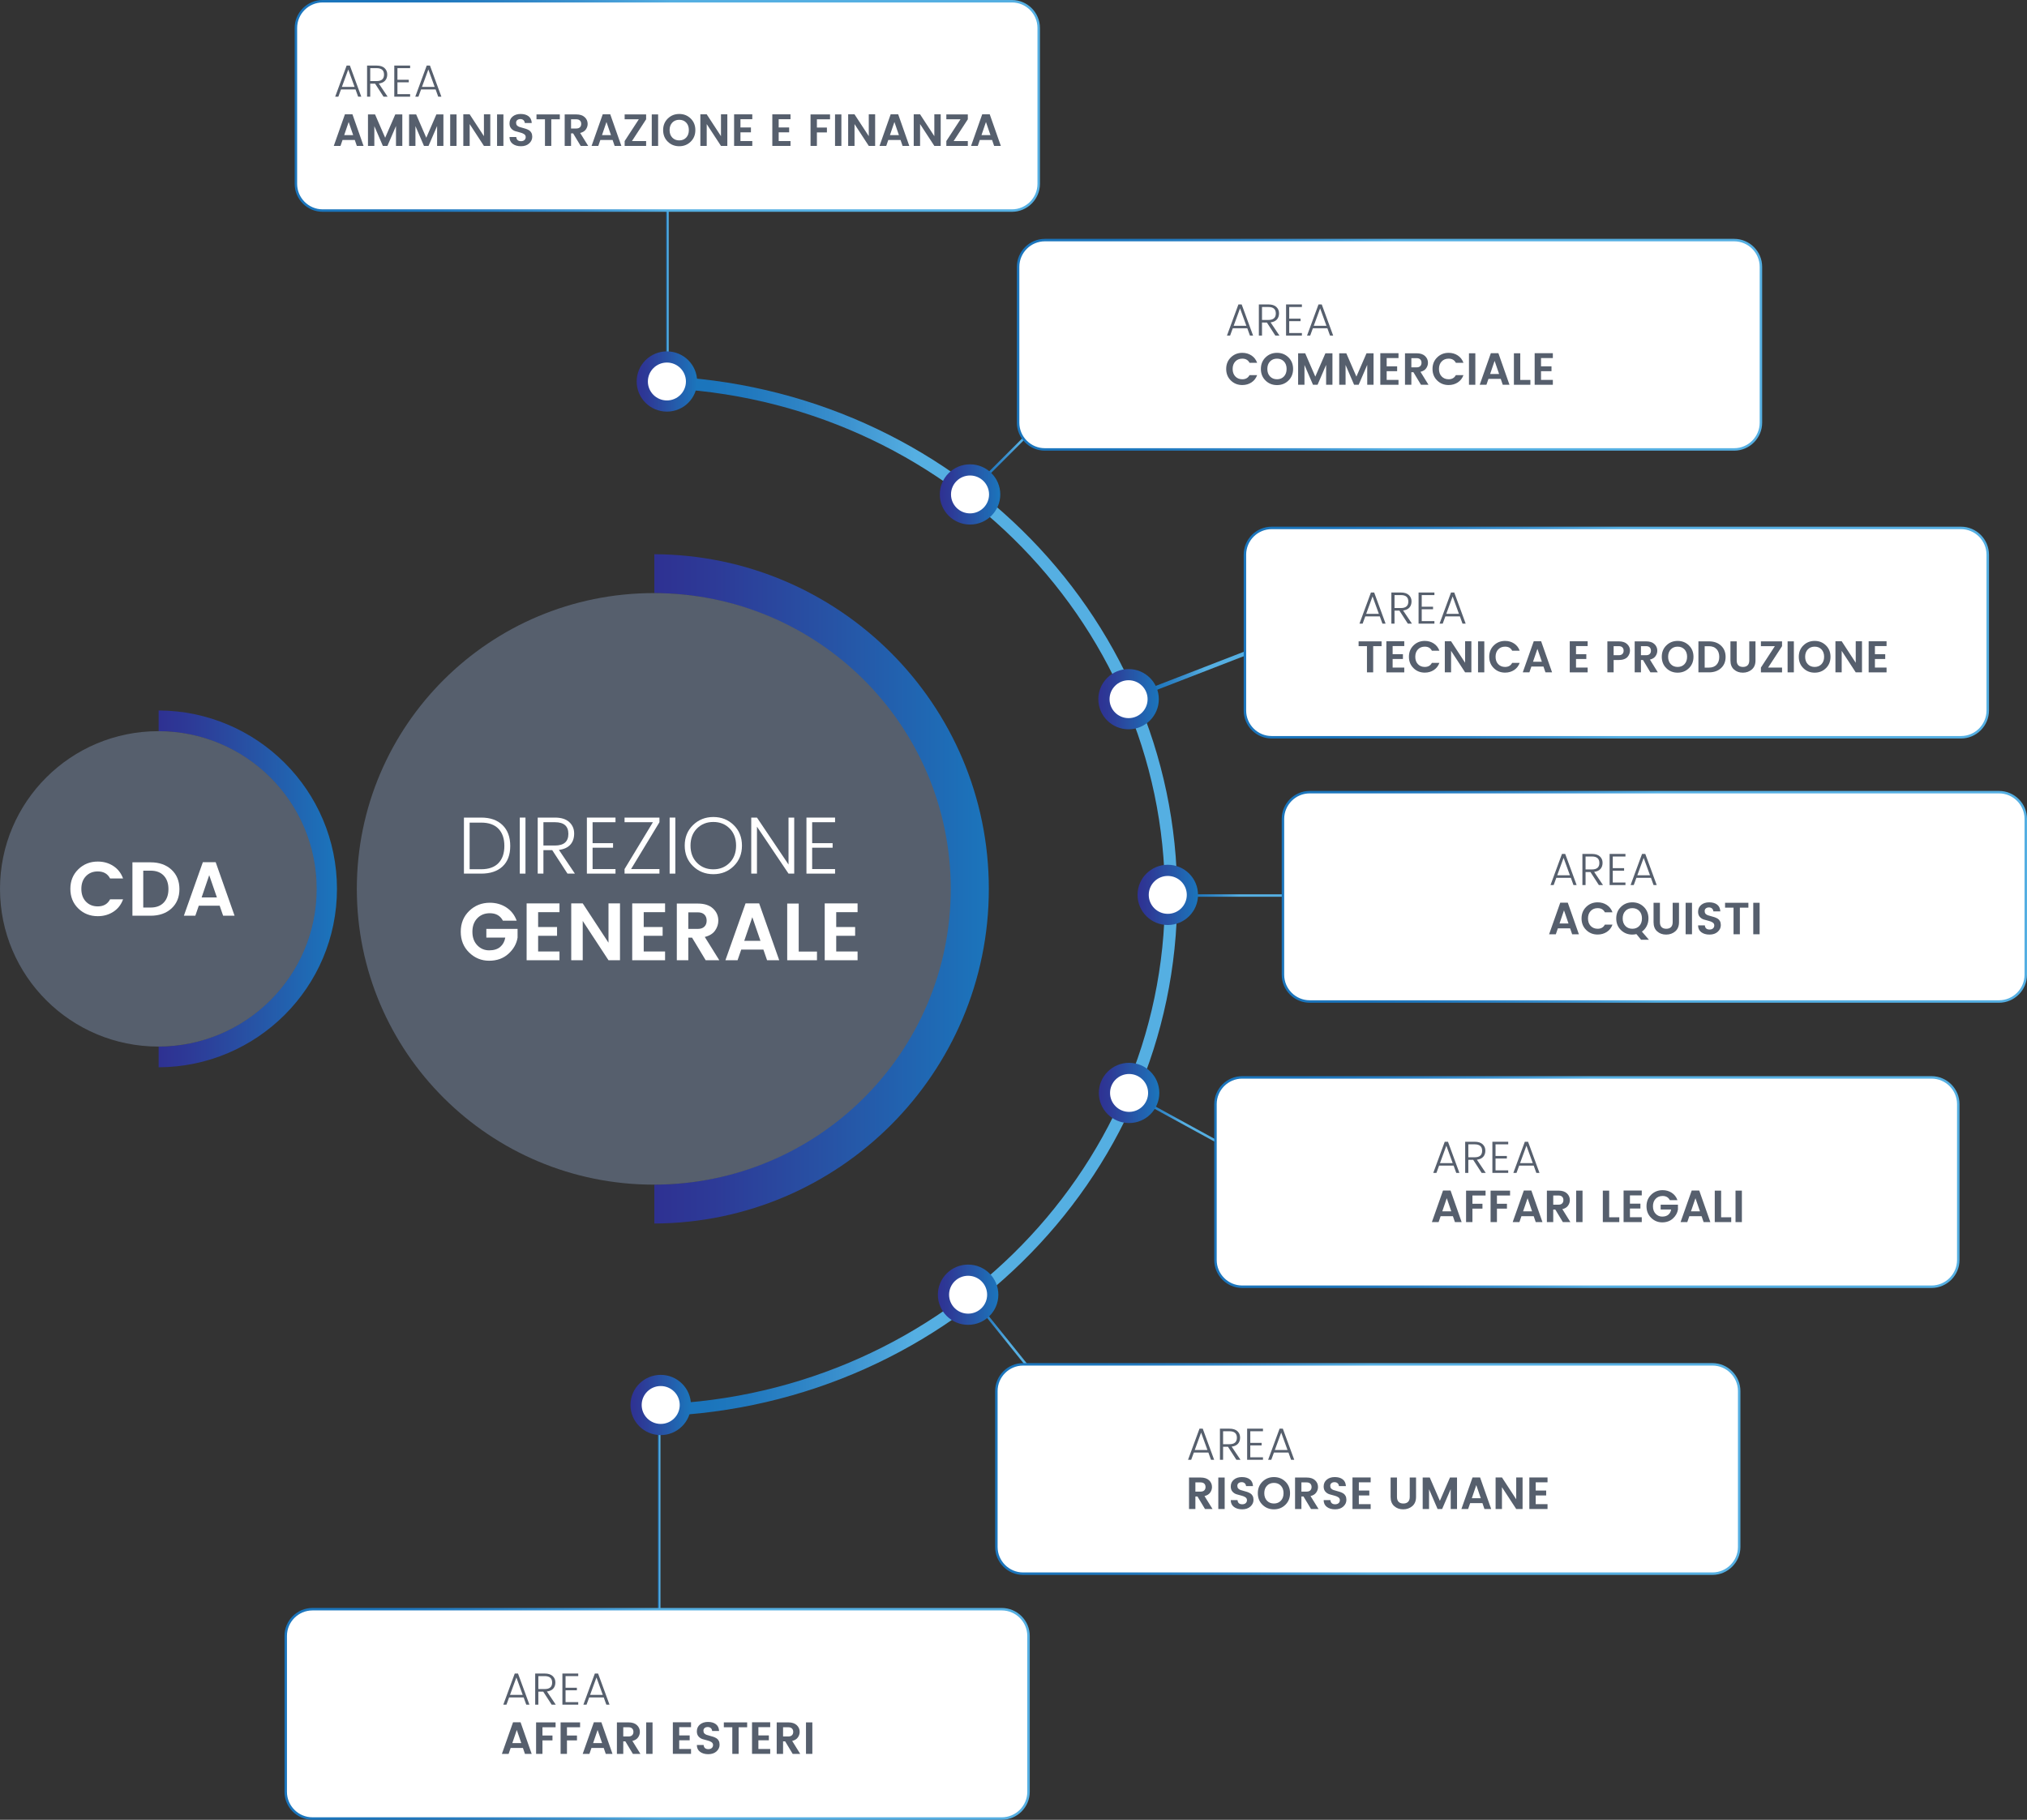
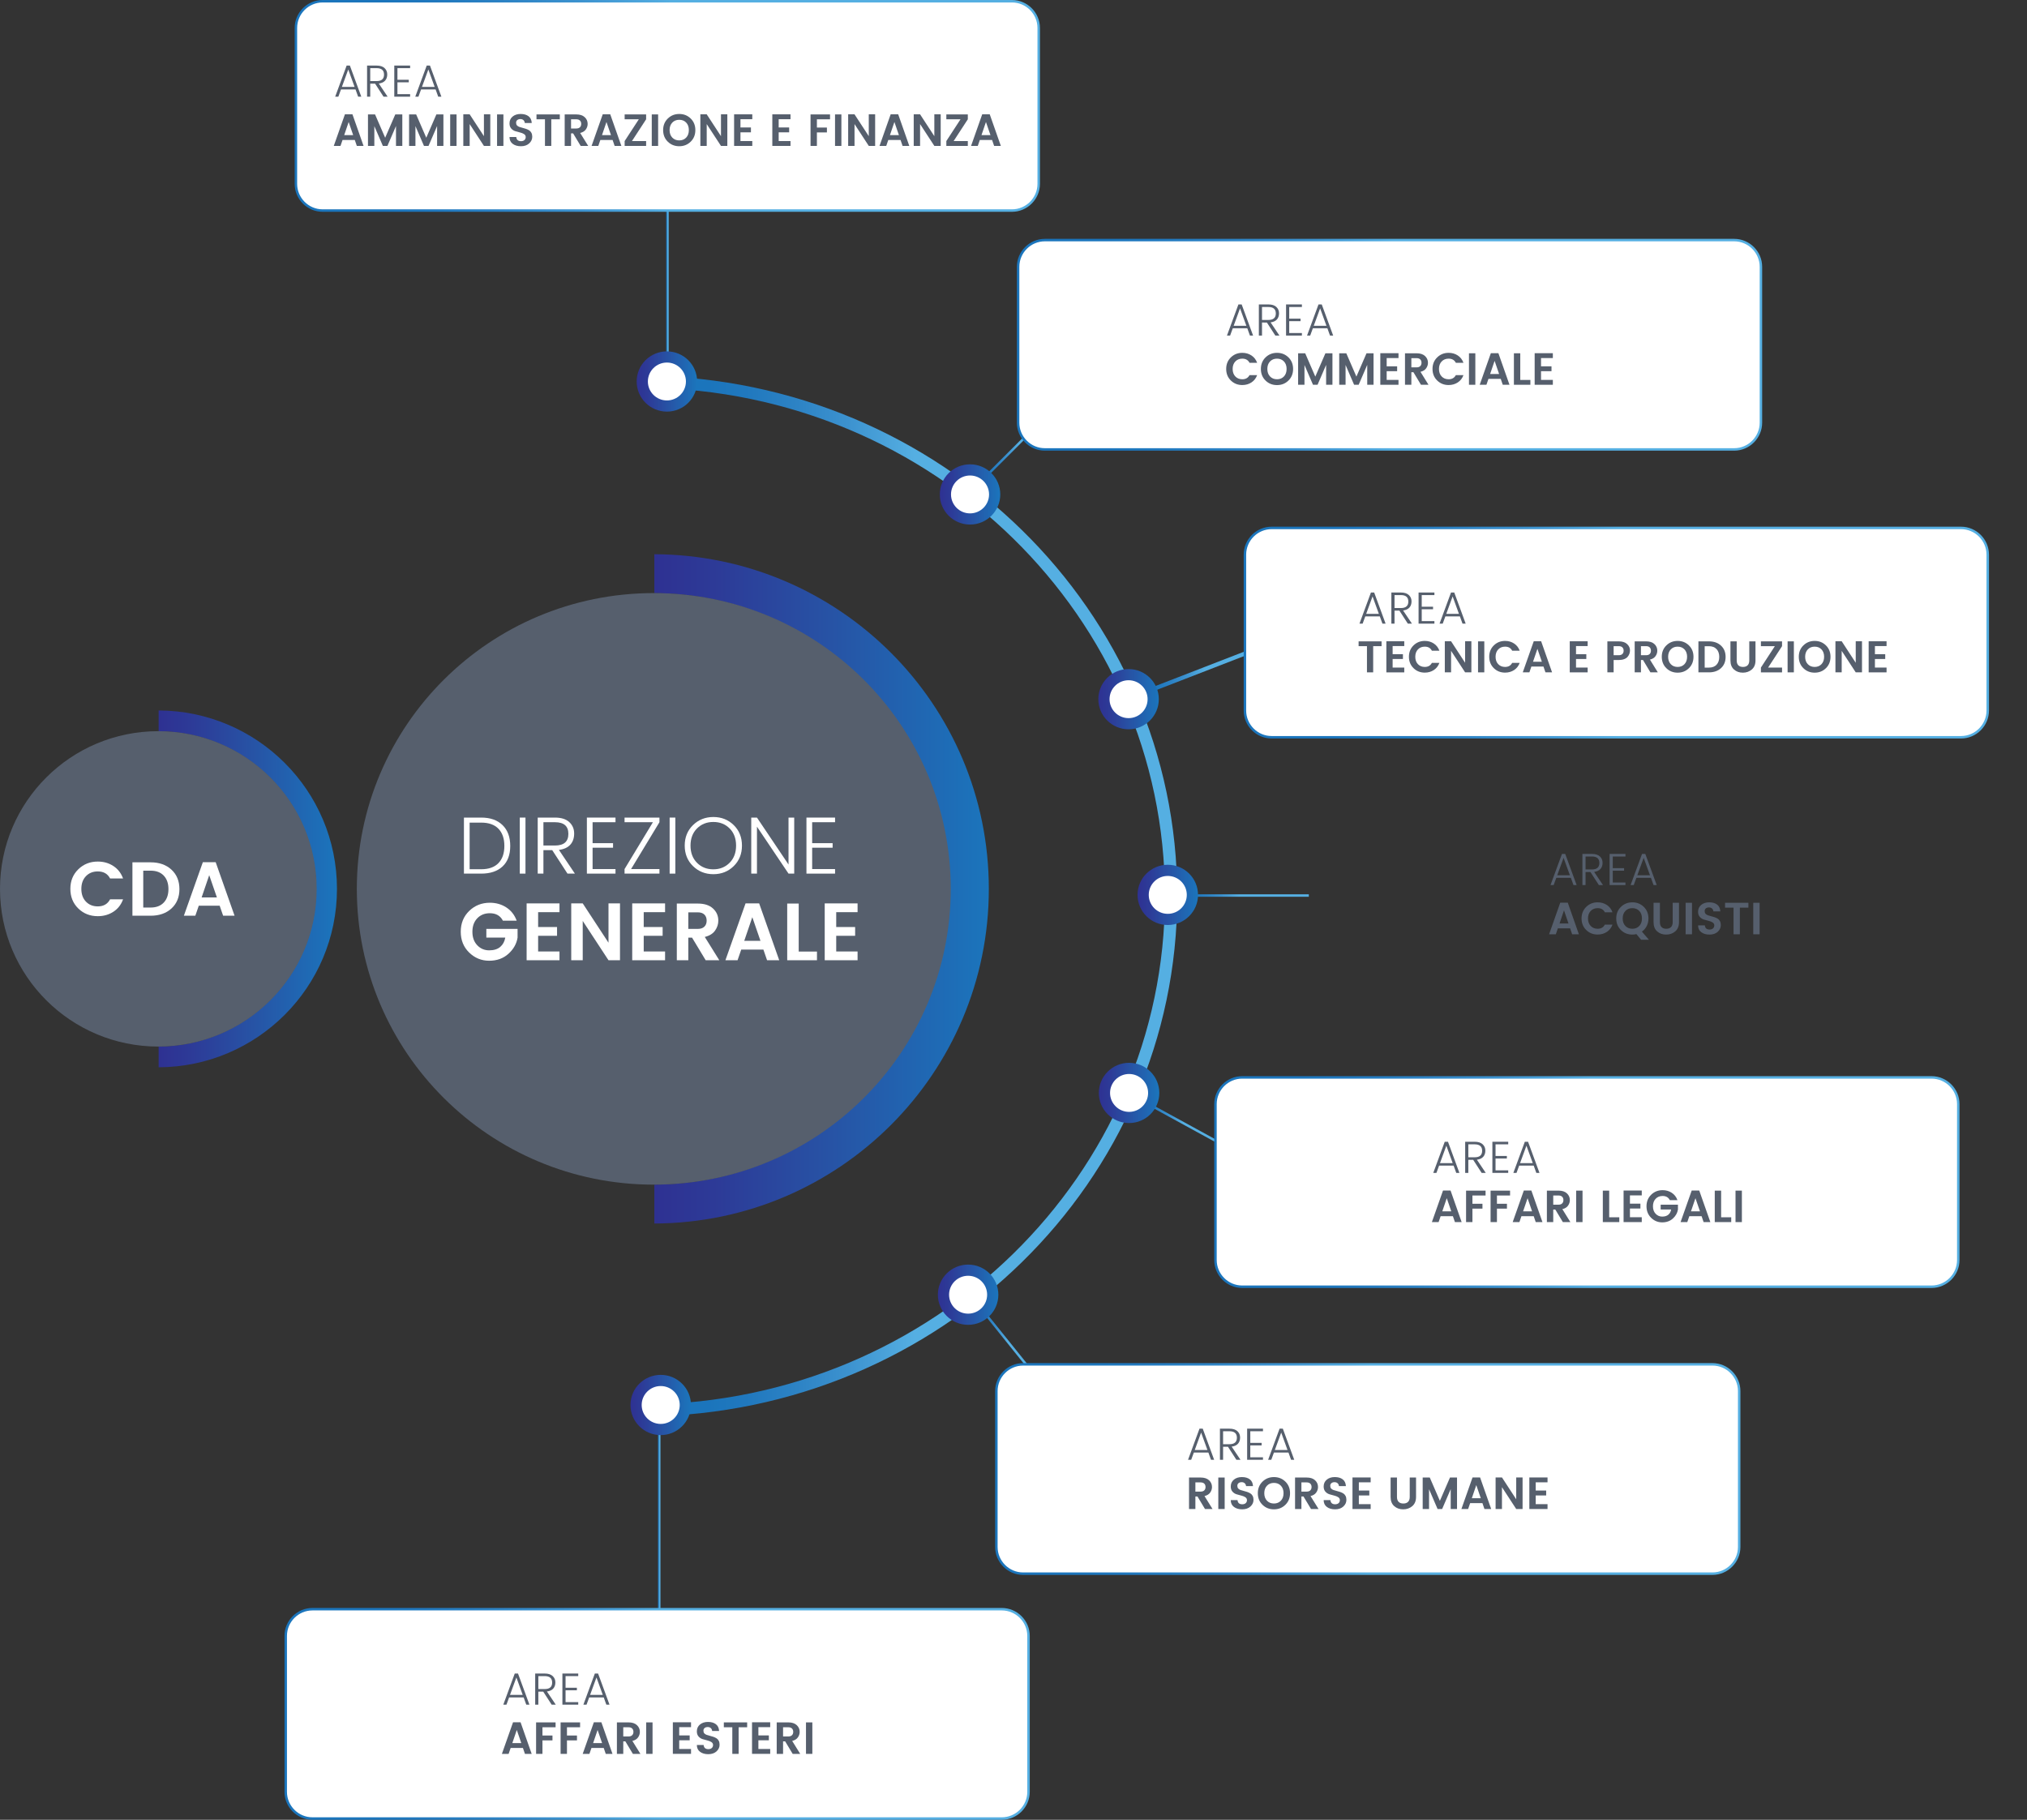
<svg xmlns="http://www.w3.org/2000/svg" version="1.1" x="0px" y="0px" width="1400.85px" height="1257.8px" viewBox="0 0 1400.85 1257.8" style="enable-background:new 0 0 1400.85 1257.8;" xml:space="preserve">
  <rect x="0" y="0" width="1400.85" height="1257.8" fill="#333333" stroke="none" />
  <style type="text/css">
	.st0{fill:url(#SVGID_1_);}
	.st1{fill:#565F6D;}
	.st2{fill:#FFFFFF;}
	.st3{fill:url(#SVGID_2_);}
	.st4{fill:url(#SVGID_3_);}
	.st5{fill:url(#SVGID_4_);stroke:url(#SVGID_5_);stroke-width:2.835;stroke-miterlimit:10;}
	.st6{fill:none;stroke:url(#SVGID_6_);stroke-width:1.701;stroke-miterlimit:10;}
	.st7{fill:none;stroke:url(#SVGID_7_);stroke-width:1.701;stroke-miterlimit:10;}
	.st8{fill:none;stroke:url(#SVGID_8_);stroke-width:1.701;stroke-miterlimit:10;}
	.st9{fill:none;stroke:url(#SVGID_9_);stroke-width:1.701;stroke-miterlimit:10;}
	.st10{fill:none;stroke:url(#SVGID_10_);stroke-width:1.701;stroke-miterlimit:10;}
	.st11{fill:none;stroke:url(#SVGID_11_);stroke-width:1.701;stroke-miterlimit:10;}
	.st12{fill:#FFFFFF;stroke:url(#SVGID_12_);stroke-width:1.701;stroke-miterlimit:10;}
	.st13{fill:#FFFFFF;stroke:url(#SVGID_13_);stroke-width:1.701;stroke-miterlimit:10;}
	.st14{fill:#FFFFFF;stroke:url(#SVGID_14_);stroke-width:1.701;stroke-miterlimit:10;}
	.st15{fill:#FFFFFF;stroke:url(#SVGID_15_);stroke-width:1.701;stroke-miterlimit:10;}
	.st16{fill:#FFFFFF;stroke:url(#SVGID_16_);stroke-width:1.701;stroke-miterlimit:10;}
	.st17{fill:#FFFFFF;stroke:url(#SVGID_17_);stroke-width:1.701;stroke-miterlimit:10;}
	.st18{fill:#FFFFFF;stroke:url(#SVGID_18_);stroke-width:1.701;stroke-miterlimit:10;}
	.st19{fill:url(#SVGID_19_);}
	.st20{fill:url(#SVGID_20_);}
	.st21{fill:url(#SVGID_21_);}
	.st22{fill:url(#SVGID_22_);}
	.st23{fill:url(#SVGID_23_);}
	.st24{fill:url(#SVGID_24_);}
	.st25{fill:url(#SVGID_25_);}
	.st26{fill:url(#SVGID_26_);}
	.st27{fill:url(#SVGID_27_);}
	.st28{fill:url(#SVGID_28_);}
	.st29{fill:url(#SVGID_29_);stroke:url(#SVGID_30_);stroke-width:2.835;stroke-miterlimit:10;}
	.st30{fill:none;stroke:url(#SVGID_31_);stroke-width:1.701;stroke-miterlimit:10;}
	.st31{fill:none;stroke:url(#SVGID_32_);stroke-width:1.701;stroke-miterlimit:10;}
	.st32{fill:none;stroke:url(#SVGID_33_);stroke-width:1.701;stroke-miterlimit:10;}
	.st33{fill:none;stroke:url(#SVGID_34_);stroke-width:1.701;stroke-miterlimit:10;}
	.st34{fill:none;stroke:url(#SVGID_35_);stroke-width:1.701;stroke-miterlimit:10;}
	.st35{fill:none;stroke:url(#SVGID_36_);stroke-width:1.701;stroke-miterlimit:10;}
	.st36{fill:#FFFFFF;stroke:url(#SVGID_37_);stroke-width:1.701;stroke-miterlimit:10;}
	.st37{fill:#FFFFFF;stroke:url(#SVGID_38_);stroke-width:1.701;stroke-miterlimit:10;}
	.st38{fill:#FFFFFF;stroke:url(#SVGID_39_);stroke-width:1.701;stroke-miterlimit:10;}
	.st39{fill:#FFFFFF;stroke:url(#SVGID_40_);stroke-width:1.701;stroke-miterlimit:10;}
	.st40{fill:#FFFFFF;stroke:url(#SVGID_41_);stroke-width:1.701;stroke-miterlimit:10;}
	.st41{fill:#FFFFFF;stroke:url(#SVGID_42_);stroke-width:1.701;stroke-miterlimit:10;}
	.st42{fill:#FFFFFF;stroke:url(#SVGID_43_);stroke-width:1.701;stroke-miterlimit:10;}
	.st43{fill:url(#SVGID_44_);}
	.st44{fill:url(#SVGID_45_);}
	.st45{fill:url(#SVGID_46_);}
	.st46{fill:url(#SVGID_47_);}
	.st47{fill:url(#SVGID_48_);}
	.st48{fill:url(#SVGID_49_);}
	.st49{fill:url(#SVGID_50_);}
</style>
  <defs>
</defs>
  <g>
    <g>
      <g>
        <linearGradient id="SVGID_1_" gradientUnits="userSpaceOnUse" x1="452.223" y1="614.377" x2="683.375" y2="614.377">
          <stop offset="0" style="stop-color:#2E3192" />
          <stop offset="0.177" style="stop-color:#2D3A97" />
          <stop offset="0.526" style="stop-color:#2753A5" />
          <stop offset="1" style="stop-color:#1B75BC" />
        </linearGradient>
        <path class="st0" d="M452.223,383.067v26.886c112.853,0.573,204.162,91.871,204.162,204.424s-91.309,203.851-204.162,204.424     v26.886c127.758-0.573,231.151-103.909,231.151-231.31S579.981,383.64,452.223,383.067z" />
        <ellipse class="st1" cx="451.825" cy="614.377" rx="205.227" ry="204.438" />
      </g>
      <g>
        <path class="st2" d="M332.563,565.105c6.273,0,11.189,1.732,14.736,5.193c3.547,3.461,5.323,8.259,5.323,14.395     c0,6.139-1.765,10.865-5.297,14.175c-3.529,3.311-8.452,4.966-14.762,4.966h-11.945v-38.729H332.563z M324.562,600.805h8.001     c5.224,0,9.193-1.414,11.919-4.239s4.083-6.783,4.083-11.873c0-5.087-1.357-9.045-4.083-11.869s-6.695-4.239-11.919-4.239h-8.001     V600.805z" />
        <path class="st2" d="M359.218,603.834v-38.729h3.94v38.729H359.218z" />
        <path class="st2" d="M375.557,587.612v16.222h-3.947v-38.729h11.893c4.354,0,7.66,1.038,9.916,3.114     c2.252,2.079,3.379,4.707,3.379,7.886c0,3.183-0.88,5.756-2.649,7.718c-1.765,1.966-4.395,3.172-7.887,3.621l11.042,16.39h-5.125     l-10.54-16.222H375.557z M375.557,568.303v16.112h7.946c6.196,0,9.296-2.686,9.296-8.054c0-5.372-3.1-8.058-9.296-8.058H375.557z     " />
        <path class="st2" d="M425.368,565.105v3.198h-15.833v14.482h14.142v3.143h-14.142v14.764h15.833v3.143h-19.781v-38.729H425.368z" />
        <path class="st2" d="M455.74,565.105v3.198l-19.608,32.389h19.608v3.143h-24.117v-3.143l19.608-32.389h-19.608v-3.198H455.74z" />
        <path class="st2" d="M462.784,603.834v-38.729h3.944v38.729H462.784z" />
        <path class="st2" d="M478.929,598.641c-3.815-3.72-5.723-8.445-5.723-14.172s1.908-10.448,5.723-14.172     c3.808-3.724,8.507-5.588,14.087-5.588c5.576,0,10.264,1.864,14.058,5.588c3.793,3.724,5.69,8.445,5.69,14.172     s-1.897,10.452-5.69,14.172c-3.793,3.724-8.482,5.588-14.058,5.588C487.436,604.229,482.737,602.365,478.929,598.641z      M504.227,596.343c2.986-3.011,4.479-6.969,4.479-11.873c0-4.901-1.486-8.851-4.45-11.844c-2.971-2.993-6.728-4.491-11.27-4.491     c-4.549,0-8.313,1.498-11.299,4.491c-2.986,2.993-4.479,6.943-4.479,11.844c0,4.904,1.493,8.862,4.479,11.873     c2.986,3.011,6.743,4.517,11.27,4.517C497.484,600.86,501.241,599.354,504.227,596.343z" />
        <path class="st2" d="M544.94,565.105h3.94v38.729h-3.94l-21.809-32.444v32.444h-3.944v-38.729h3.944l21.809,32.444V565.105z" />
        <path class="st2" d="M577.113,565.105v3.198h-15.833v14.482h14.142v3.143h-14.142v14.764h15.833v3.143h-19.781v-38.729H577.113z" />
        <path class="st2" d="M324.224,658.376c-3.87-3.779-5.804-8.57-5.804-14.369c0-5.8,1.944-10.59,5.829-14.369     c3.889-3.779,8.65-5.672,14.285-5.672c4.285,0,8.085,1.085,11.413,3.256c3.324,2.171,5.697,5.222,7.128,9.151h-9.523     c-1.768-3.442-4.769-5.164-9.017-5.164c-3.566,0-6.471,1.169-8.702,3.508c-2.238,2.339-3.353,5.445-3.353,9.319     c0,3.87,1.115,6.976,3.353,9.315c2.23,2.339,4.974,3.508,8.225,3.508s5.804-0.793,7.664-2.383     c1.86-1.593,3.012-3.735,3.467-6.428h-13.075v-6.008h21.582v6.008c-0.679,4.265-2.781,8-6.313,11.197     c-3.529,3.201-7.972,4.798-13.324,4.798C332.702,664.044,328.094,662.155,324.224,658.376z" />
        <path class="st2" d="M386.658,624.416v6.063h-14.762v10.272h13.075v6.063h-13.075v10.832h14.762v6.063H363.95v-39.292H386.658z" />
        <path class="st2" d="M420.526,624.416h7.946v39.292h-7.946l-17.807-27.167v27.167h-7.946v-39.292h7.946l17.807,27.167V624.416z" />
        <path class="st2" d="M459.629,624.416v6.063h-14.762v10.272h13.071v6.063h-13.071v10.832h14.762v6.063h-22.708v-39.292H459.629z" />
        <path class="st2" d="M475.689,648.104v15.604h-7.946v-39.179h14.48c4.549,0,8.049,1.133,10.51,3.395     c2.462,2.266,3.691,5.061,3.691,8.394c0,2.467-0.752,4.769-2.252,6.903c-1.504,2.134-3.87,3.592-7.099,4.378l10.03,16.109h-9.413     l-9.406-15.604H475.689z M475.689,630.592v11.449h6.534c1.992,0,3.514-0.512,4.564-1.542c1.053-1.031,1.581-2.423,1.581-4.181     c0-1.761-0.528-3.154-1.581-4.184c-1.049-1.027-2.572-1.542-4.564-1.542H475.689z" />
        <path class="st2" d="M530.119,663.708l-2.535-7.353h-15.323l-2.539,7.353h-8.394l13.918-39.292h9.406l13.863,39.292H530.119z      M514.344,650.293h11.211l-5.635-16.335L514.344,650.293z" />
        <path class="st2" d="M544.037,624.529h7.946v33.175h12.62v6.004h-20.566V624.529z" />
        <path class="st2" d="M592.667,624.416v6.063h-14.762v10.272h13.071v6.063h-13.071v10.832h14.762v6.063h-22.708v-39.292H592.667z" />
      </g>
      <g>
        <g>
          <linearGradient id="SVGID_2_" gradientUnits="userSpaceOnUse" x1="109.632" y1="614.377" x2="232.873" y2="614.377">
            <stop offset="0" style="stop-color:#2E3192" />
            <stop offset="0.177" style="stop-color:#2D3A97" />
            <stop offset="0.526" style="stop-color:#2753A5" />
            <stop offset="1" style="stop-color:#1B75BC" />
          </linearGradient>
          <path class="st3" d="M109.632,491.052v14.335c60.169,0.305,108.851,48.982,108.851,108.991S169.8,723.063,109.632,723.368      v14.335c68.116-0.306,123.241-55.4,123.241-123.326S177.747,491.357,109.632,491.052z" />
          <ellipse class="st1" cx="109.419" cy="614.377" rx="109.419" ry="108.998" />
        </g>
        <g>
          <path class="st2" d="M54.093,627.914c-3.642-3.563-5.467-8.072-5.467-13.539c0-5.463,1.831-9.973,5.494-13.535      c3.663-3.559,8.148-5.339,13.456-5.339c4.036,0,7.616,1.022,10.747,3.067c3.131,2.045,5.37,4.916,6.718,8.616H76.07      c-1.666-3.243-4.496-4.864-8.494-4.864c-3.362,0-6.096,1.102-8.2,3.305c-2.104,2.203-3.158,5.129-3.158,8.778      c0,3.649,1.054,6.575,3.158,8.778c2.104,2.203,4.838,3.305,8.2,3.305c3.96,0,6.794-1.621,8.494-4.864h8.971      c-1.348,3.701-3.587,6.565-6.718,8.592c-3.131,2.028-6.711,3.04-10.747,3.04C62.234,633.253,57.738,631.474,54.093,627.914z" />
          <path class="st2" d="M104.096,596.028c5.944,0,10.747,1.694,14.41,5.078c3.663,3.384,5.494,7.862,5.494,13.429      c0,5.573-1.831,10.031-5.494,13.38c-3.663,3.349-8.466,5.022-14.41,5.022H91.517v-36.909H104.096z M99.002,627.278h5.094      c3.891,0,6.918-1.143,9.075-3.435c2.16-2.293,3.241-5.394,3.241-9.308c0-3.911-1.082-7.012-3.241-9.305      c-2.156-2.289-5.183-3.435-9.075-3.435h-5.094V627.278z" />
          <path class="st2" d="M154.203,632.937l-2.391-6.926h-14.438l-2.388,6.926h-7.91l13.111-37.012h8.867l13.055,37.012H154.203z       M139.337,620.3H149.9l-5.308-15.387L139.337,620.3z" />
        </g>
      </g>
    </g>
    <ellipse class="st2" cx="462.488" cy="268.569" rx="13.147" ry="13.096" />
    <linearGradient id="SVGID_3_" gradientUnits="userSpaceOnUse" x1="446.683" y1="619.385" x2="813.579" y2="619.385">
      <stop offset="0" style="stop-color:#1B75BC" />
      <stop offset="0.115" style="stop-color:#1B75BC" />
      <stop offset="0.187" style="stop-color:#2078BE" />
      <stop offset="0.278" style="stop-color:#2C82C4" />
      <stop offset="0.379" style="stop-color:#3C92CF" />
      <stop offset="0.486" style="stop-color:#51AADF" />
      <stop offset="0.505" style="stop-color:#55AFE2" />
      <stop offset="0.971" style="stop-color:#55AFE2" />
      <stop offset="1" style="stop-color:#55AFE2" />
    </linearGradient>
    <path class="st4" d="M446.683,259.76V268c198.315,2.166,358.396,158.641,358.396,351.386s-160.081,349.22-358.396,351.386v8.239   c203.01-2.166,366.896-162.33,366.896-359.625S649.693,261.926,446.683,259.76z" />
    <linearGradient id="SVGID_4_" gradientUnits="userSpaceOnUse" x1="782.408" y1="462.725" x2="881.527" y2="462.725">
      <stop offset="0" style="stop-color:#1B75BC" />
      <stop offset="0.115" style="stop-color:#1B75BC" />
      <stop offset="0.187" style="stop-color:#2078BE" />
      <stop offset="0.278" style="stop-color:#2C82C4" />
      <stop offset="0.379" style="stop-color:#3C92CF" />
      <stop offset="0.486" style="stop-color:#51AADF" />
      <stop offset="0.505" style="stop-color:#55AFE2" />
      <stop offset="0.971" style="stop-color:#55AFE2" />
      <stop offset="1" style="stop-color:#55AFE2" />
    </linearGradient>
    <linearGradient id="SVGID_5_" gradientUnits="userSpaceOnUse" x1="781.896" y1="462.725" x2="882.039" y2="462.725">
      <stop offset="0" style="stop-color:#1B75BC" />
      <stop offset="0.115" style="stop-color:#1B75BC" />
      <stop offset="0.187" style="stop-color:#2078BE" />
      <stop offset="0.278" style="stop-color:#2C82C4" />
      <stop offset="0.379" style="stop-color:#3C92CF" />
      <stop offset="0.486" style="stop-color:#51AADF" />
      <stop offset="0.505" style="stop-color:#55AFE2" />
      <stop offset="0.971" style="stop-color:#55AFE2" />
      <stop offset="1" style="stop-color:#55AFE2" />
    </linearGradient>
    <line class="st5" x1="782.408" y1="481.924" x2="881.527" y2="443.526" />
    <linearGradient id="SVGID_6_" gradientUnits="userSpaceOnUse" x1="670.93" y1="306.435" x2="737.483" y2="306.435">
      <stop offset="0" style="stop-color:#1B75BC" />
      <stop offset="0.115" style="stop-color:#1B75BC" />
      <stop offset="0.187" style="stop-color:#2078BE" />
      <stop offset="0.278" style="stop-color:#2C82C4" />
      <stop offset="0.379" style="stop-color:#3C92CF" />
      <stop offset="0.486" style="stop-color:#51AADF" />
      <stop offset="0.505" style="stop-color:#55AFE2" />
      <stop offset="0.971" style="stop-color:#55AFE2" />
      <stop offset="1" style="stop-color:#55AFE2" />
    </linearGradient>
    <line class="st6" x1="671.531" y1="339.111" x2="736.882" y2="273.76" />
    <linearGradient id="SVGID_7_" gradientUnits="userSpaceOnUse" x1="460.423" y1="194.203" x2="462.124" y2="194.203">
      <stop offset="0" style="stop-color:#1B75BC" />
      <stop offset="0.115" style="stop-color:#1B75BC" />
      <stop offset="0.187" style="stop-color:#2078BE" />
      <stop offset="0.278" style="stop-color:#2C82C4" />
      <stop offset="0.379" style="stop-color:#3C92CF" />
      <stop offset="0.486" style="stop-color:#51AADF" />
      <stop offset="0.505" style="stop-color:#55AFE2" />
      <stop offset="0.971" style="stop-color:#55AFE2" />
      <stop offset="1" style="stop-color:#55AFE2" />
    </linearGradient>
    <line class="st7" x1="461.274" y1="262.395" x2="461.274" y2="126.012" />
    <linearGradient id="SVGID_8_" gradientUnits="userSpaceOnUse" x1="807.915" y1="618.981" x2="904.52" y2="618.981">
      <stop offset="0" style="stop-color:#1B75BC" />
      <stop offset="0.115" style="stop-color:#1B75BC" />
      <stop offset="0.187" style="stop-color:#2078BE" />
      <stop offset="0.278" style="stop-color:#2C82C4" />
      <stop offset="0.379" style="stop-color:#3C92CF" />
      <stop offset="0.486" style="stop-color:#51AADF" />
      <stop offset="0.505" style="stop-color:#55AFE2" />
      <stop offset="0.971" style="stop-color:#55AFE2" />
      <stop offset="1" style="stop-color:#55AFE2" />
    </linearGradient>
    <line class="st8" x1="807.915" y1="618.981" x2="904.52" y2="618.981" />
    <linearGradient id="SVGID_9_" gradientUnits="userSpaceOnUse" x1="779.093" y1="775.964" x2="855.205" y2="775.964">
      <stop offset="0" style="stop-color:#1B75BC" />
      <stop offset="0.115" style="stop-color:#1B75BC" />
      <stop offset="0.187" style="stop-color:#2078BE" />
      <stop offset="0.278" style="stop-color:#2C82C4" />
      <stop offset="0.379" style="stop-color:#3C92CF" />
      <stop offset="0.486" style="stop-color:#51AADF" />
      <stop offset="0.505" style="stop-color:#55AFE2" />
      <stop offset="0.971" style="stop-color:#55AFE2" />
      <stop offset="1" style="stop-color:#55AFE2" />
    </linearGradient>
    <line class="st9" x1="779.502" y1="755.364" x2="854.797" y2="796.563" />
    <linearGradient id="SVGID_10_" gradientUnits="userSpaceOnUse" x1="669.448" y1="927.264" x2="723.338" y2="927.264">
      <stop offset="0" style="stop-color:#1B75BC" />
      <stop offset="0.115" style="stop-color:#1B75BC" />
      <stop offset="0.187" style="stop-color:#2078BE" />
      <stop offset="0.278" style="stop-color:#2C82C4" />
      <stop offset="0.379" style="stop-color:#3C92CF" />
      <stop offset="0.486" style="stop-color:#51AADF" />
      <stop offset="0.505" style="stop-color:#55AFE2" />
      <stop offset="0.971" style="stop-color:#55AFE2" />
      <stop offset="1" style="stop-color:#55AFE2" />
    </linearGradient>
    <line class="st10" x1="670.111" y1="894.589" x2="722.675" y2="959.94" />
    <linearGradient id="SVGID_11_" gradientUnits="userSpaceOnUse" x1="454.74" y1="1066.489" x2="456.441" y2="1066.489">
      <stop offset="0" style="stop-color:#1B75BC" />
      <stop offset="0.115" style="stop-color:#1B75BC" />
      <stop offset="0.187" style="stop-color:#2078BE" />
      <stop offset="0.278" style="stop-color:#2C82C4" />
      <stop offset="0.379" style="stop-color:#3C92CF" />
      <stop offset="0.486" style="stop-color:#51AADF" />
      <stop offset="0.505" style="stop-color:#55AFE2" />
      <stop offset="0.971" style="stop-color:#55AFE2" />
      <stop offset="1" style="stop-color:#55AFE2" />
    </linearGradient>
    <line class="st11" x1="455.591" y1="968.464" x2="455.591" y2="1164.515" />
    <linearGradient id="SVGID_12_" gradientUnits="userSpaceOnUse" x1="702.761" y1="238.293" x2="1217.814" y2="238.293">
      <stop offset="0" style="stop-color:#1B75BC" />
      <stop offset="0.115" style="stop-color:#1B75BC" />
      <stop offset="0.187" style="stop-color:#2078BE" />
      <stop offset="0.278" style="stop-color:#2C82C4" />
      <stop offset="0.379" style="stop-color:#3C92CF" />
      <stop offset="0.486" style="stop-color:#51AADF" />
      <stop offset="0.505" style="stop-color:#55AFE2" />
      <stop offset="0.971" style="stop-color:#55AFE2" />
      <stop offset="1" style="stop-color:#55AFE2" />
    </linearGradient>
    <path class="st12" d="M1198.484,310.64H722.091c-10.164,0-18.48-8.316-18.48-18.48V184.426c0-10.164,8.316-18.48,18.48-18.48   h476.394c10.164,0,18.479,8.316,18.479,18.48v107.734C1216.964,302.324,1208.648,310.64,1198.484,310.64z" />
    <linearGradient id="SVGID_13_" gradientUnits="userSpaceOnUse" x1="885.797" y1="619.878" x2="1400.85" y2="619.878">
      <stop offset="0" style="stop-color:#1B75BC" />
      <stop offset="0.115" style="stop-color:#1B75BC" />
      <stop offset="0.187" style="stop-color:#2078BE" />
      <stop offset="0.278" style="stop-color:#2C82C4" />
      <stop offset="0.379" style="stop-color:#3C92CF" />
      <stop offset="0.486" style="stop-color:#51AADF" />
      <stop offset="0.505" style="stop-color:#55AFE2" />
      <stop offset="0.971" style="stop-color:#55AFE2" />
      <stop offset="1" style="stop-color:#55AFE2" />
    </linearGradient>
-     <path class="st13" d="M1381.521,692.225H905.127c-10.164,0-18.48-8.316-18.48-18.48V566.011c0-10.164,8.316-18.48,18.48-18.48   h476.394c10.164,0,18.479,8.316,18.479,18.48v107.734C1400,683.909,1391.684,692.225,1381.521,692.225z" />
    <linearGradient id="SVGID_14_" gradientUnits="userSpaceOnUse" x1="839.157" y1="817.032" x2="1354.21" y2="817.032">
      <stop offset="0" style="stop-color:#1B75BC" />
      <stop offset="0.115" style="stop-color:#1B75BC" />
      <stop offset="0.187" style="stop-color:#2078BE" />
      <stop offset="0.278" style="stop-color:#2C82C4" />
      <stop offset="0.379" style="stop-color:#3C92CF" />
      <stop offset="0.486" style="stop-color:#51AADF" />
      <stop offset="0.505" style="stop-color:#55AFE2" />
      <stop offset="0.971" style="stop-color:#55AFE2" />
      <stop offset="1" style="stop-color:#55AFE2" />
    </linearGradient>
    <path class="st14" d="M1334.881,889.378H858.487c-10.164,0-18.48-8.316-18.48-18.479V763.164c0-10.164,8.316-18.48,18.48-18.48   h476.394c10.164,0,18.479,8.316,18.479,18.48v107.734C1353.36,881.062,1345.044,889.378,1334.881,889.378z" />
    <linearGradient id="SVGID_15_" gradientUnits="userSpaceOnUse" x1="687.74" y1="1015.357" x2="1202.794" y2="1015.357">
      <stop offset="0" style="stop-color:#1B75BC" />
      <stop offset="0.115" style="stop-color:#1B75BC" />
      <stop offset="0.187" style="stop-color:#2078BE" />
      <stop offset="0.278" style="stop-color:#2C82C4" />
      <stop offset="0.379" style="stop-color:#3C92CF" />
      <stop offset="0.486" style="stop-color:#51AADF" />
      <stop offset="0.505" style="stop-color:#55AFE2" />
      <stop offset="0.971" style="stop-color:#55AFE2" />
      <stop offset="1" style="stop-color:#55AFE2" />
    </linearGradient>
    <path class="st15" d="M1183.464,1087.704H707.07c-10.164,0-18.48-8.316-18.48-18.479V961.49c0-10.164,8.316-18.48,18.48-18.48   h476.394c10.164,0,18.479,8.316,18.479,18.48v107.734C1201.944,1079.388,1193.628,1087.704,1183.464,1087.704z" />
    <linearGradient id="SVGID_16_" gradientUnits="userSpaceOnUse" x1="196.608" y1="1184.603" x2="711.661" y2="1184.603">
      <stop offset="0" style="stop-color:#1B75BC" />
      <stop offset="0.115" style="stop-color:#1B75BC" />
      <stop offset="0.187" style="stop-color:#2078BE" />
      <stop offset="0.278" style="stop-color:#2C82C4" />
      <stop offset="0.379" style="stop-color:#3C92CF" />
      <stop offset="0.486" style="stop-color:#51AADF" />
      <stop offset="0.505" style="stop-color:#55AFE2" />
      <stop offset="0.971" style="stop-color:#55AFE2" />
      <stop offset="1" style="stop-color:#55AFE2" />
    </linearGradient>
    <path class="st16" d="M692.331,1256.95H215.938c-10.164,0-18.48-8.316-18.48-18.479v-107.734c0-10.164,8.316-18.479,18.48-18.479   h476.394c10.164,0,18.479,8.316,18.479,18.479v107.734C710.811,1248.634,702.495,1256.95,692.331,1256.95z" />
    <linearGradient id="SVGID_17_" gradientUnits="userSpaceOnUse" x1="859.514" y1="437.24" x2="1374.568" y2="437.24">
      <stop offset="0" style="stop-color:#1B75BC" />
      <stop offset="0.115" style="stop-color:#1B75BC" />
      <stop offset="0.187" style="stop-color:#2078BE" />
      <stop offset="0.278" style="stop-color:#2C82C4" />
      <stop offset="0.379" style="stop-color:#3C92CF" />
      <stop offset="0.486" style="stop-color:#51AADF" />
      <stop offset="0.505" style="stop-color:#55AFE2" />
      <stop offset="0.971" style="stop-color:#55AFE2" />
      <stop offset="1" style="stop-color:#55AFE2" />
    </linearGradient>
    <path class="st17" d="M1355.238,509.587H878.844c-10.164,0-18.479-8.316-18.479-18.48V383.373c0-10.164,8.316-18.48,18.479-18.48   h476.394c10.164,0,18.48,8.316,18.48,18.48v107.734C1373.717,501.271,1365.401,509.587,1355.238,509.587z" />
    <linearGradient id="SVGID_18_" gradientUnits="userSpaceOnUse" x1="203.647" y1="73.197" x2="718.701" y2="73.197">
      <stop offset="0" style="stop-color:#1B75BC" />
      <stop offset="0.115" style="stop-color:#1B75BC" />
      <stop offset="0.187" style="stop-color:#2078BE" />
      <stop offset="0.278" style="stop-color:#2C82C4" />
      <stop offset="0.379" style="stop-color:#3C92CF" />
      <stop offset="0.486" style="stop-color:#51AADF" />
      <stop offset="0.505" style="stop-color:#55AFE2" />
      <stop offset="0.971" style="stop-color:#55AFE2" />
      <stop offset="1" style="stop-color:#55AFE2" />
    </linearGradient>
    <path class="st18" d="M699.371,145.544H222.977c-10.164,0-18.48-8.316-18.48-18.48V19.33c0-10.164,8.316-18.48,18.48-18.48h476.394   c10.164,0,18.479,8.316,18.479,18.48v107.734C717.85,137.228,709.534,145.544,699.371,145.544z" />
    <g>
      <linearGradient id="SVGID_19_" gradientUnits="userSpaceOnUse" x1="649.491" y1="341.75" x2="691.284" y2="341.75">
        <stop offset="0" style="stop-color:#2E3192" />
        <stop offset="0.177" style="stop-color:#2D3A97" />
        <stop offset="0.526" style="stop-color:#2753A5" />
        <stop offset="1" style="stop-color:#1B75BC" />
      </linearGradient>
      <ellipse class="st19" cx="670.387" cy="341.75" rx="20.897" ry="20.816" />
      <ellipse class="st2" cx="670.387" cy="341.75" rx="13.147" ry="13.096" />
    </g>
    <g>
      <linearGradient id="SVGID_20_" gradientUnits="userSpaceOnUse" x1="439.996" y1="263.686" x2="481.789" y2="263.686">
        <stop offset="0" style="stop-color:#2E3192" />
        <stop offset="0.177" style="stop-color:#2D3A97" />
        <stop offset="0.526" style="stop-color:#2753A5" />
        <stop offset="1" style="stop-color:#1B75BC" />
      </linearGradient>
      <ellipse class="st20" cx="460.893" cy="263.686" rx="20.897" ry="20.816" />
      <ellipse class="st2" cx="460.893" cy="263.686" rx="13.147" ry="13.096" />
    </g>
    <g>
      <linearGradient id="SVGID_21_" gradientUnits="userSpaceOnUse" x1="786.146" y1="618.532" x2="827.94" y2="618.532">
        <stop offset="0" style="stop-color:#2E3192" />
        <stop offset="0.177" style="stop-color:#2D3A97" />
        <stop offset="0.526" style="stop-color:#2753A5" />
        <stop offset="1" style="stop-color:#1B75BC" />
      </linearGradient>
      <ellipse class="st21" cx="807.043" cy="618.532" rx="20.897" ry="20.816" />
      <ellipse class="st2" cx="807.043" cy="618.532" rx="13.147" ry="13.096" />
    </g>
    <g>
      <linearGradient id="SVGID_22_" gradientUnits="userSpaceOnUse" x1="759.405" y1="755.424" x2="801.198" y2="755.424">
        <stop offset="0" style="stop-color:#2E3192" />
        <stop offset="0.177" style="stop-color:#2D3A97" />
        <stop offset="0.526" style="stop-color:#2753A5" />
        <stop offset="1" style="stop-color:#1B75BC" />
      </linearGradient>
      <ellipse class="st22" cx="780.302" cy="755.424" rx="20.897" ry="20.816" />
      <ellipse class="st2" cx="780.302" cy="755.424" rx="13.147" ry="13.096" />
    </g>
    <g>
      <linearGradient id="SVGID_23_" gradientUnits="userSpaceOnUse" x1="648.159" y1="894.891" x2="689.953" y2="894.891">
        <stop offset="0" style="stop-color:#2E3192" />
        <stop offset="0.177" style="stop-color:#2D3A97" />
        <stop offset="0.526" style="stop-color:#2753A5" />
        <stop offset="1" style="stop-color:#1B75BC" />
      </linearGradient>
      <ellipse class="st23" cx="669.056" cy="894.891" rx="20.897" ry="20.816" />
      <ellipse class="st2" cx="669.056" cy="894.891" rx="13.147" ry="13.096" />
    </g>
    <g>
      <linearGradient id="SVGID_24_" gradientUnits="userSpaceOnUse" x1="435.715" y1="971.107" x2="477.508" y2="971.107">
        <stop offset="0" style="stop-color:#2E3192" />
        <stop offset="0.177" style="stop-color:#2D3A97" />
        <stop offset="0.526" style="stop-color:#2753A5" />
        <stop offset="1" style="stop-color:#1B75BC" />
      </linearGradient>
      <ellipse class="st24" cx="456.611" cy="971.107" rx="20.897" ry="20.816" />
      <ellipse class="st2" cx="456.611" cy="971.107" rx="13.147" ry="13.096" />
    </g>
    <g>
      <linearGradient id="SVGID_25_" gradientUnits="userSpaceOnUse" x1="759.057" y1="483.267" x2="800.85" y2="483.267">
        <stop offset="0" style="stop-color:#2E3192" />
        <stop offset="0.177" style="stop-color:#2D3A97" />
        <stop offset="0.526" style="stop-color:#2753A5" />
        <stop offset="1" style="stop-color:#1B75BC" />
      </linearGradient>
      <ellipse class="st25" cx="779.953" cy="483.267" rx="20.897" ry="20.816" />
      <ellipse class="st2" cx="779.953" cy="483.267" rx="13.147" ry="13.096" />
    </g>
    <g>
      <path class="st1" d="M247.511,66.837l-1.81-5.02h-10.04l-1.841,5.02h-2.181l7.92-21.515h2.245l7.889,21.515H247.511z     M236.283,60.07h8.764l-4.368-12.035L236.283,60.07z" />
      <path class="st1" d="M255.865,57.825v9.012h-2.181V45.323h6.577c2.414,0,4.241,0.576,5.489,1.73    c1.248,1.154,1.871,2.615,1.871,4.381c0,1.767-0.49,3.196-1.464,4.288c-0.98,1.091-2.433,1.762-4.368,2.011l6.112,9.105h-2.837    l-5.83-9.012H255.865z M255.865,47.1v8.948h4.396c3.433,0,5.146-1.491,5.146-4.473c0-2.983-1.714-4.475-5.146-4.475H255.865z" />
      <path class="st1" d="M283.431,45.323V47.1h-8.764v8.044h7.828v1.747h-7.828v8.199h8.764v1.747h-10.945V45.323H283.431z" />
      <path class="st1" d="M302.856,66.837l-1.808-5.02h-10.043l-1.838,5.02h-2.181l7.917-21.515h2.248l7.889,21.515H302.856z     M291.631,60.07h8.761l-4.365-12.035L291.631,60.07z" />
      <path class="st1" d="M246.603,100.853l-1.401-4.084h-8.482l-1.403,4.084h-4.645l7.701-21.827h5.207l7.671,21.827H246.603z     M237.875,93.401h6.204l-3.117-9.074L237.875,93.401z" />
      <path class="st1" d="M278.033,79.088v21.765h-4.363V87.102l-5.924,13.751h-3.15l-5.894-13.689v13.689h-4.396V79.088h4.894    l6.984,16.121l6.987-16.121H278.033z" />
      <path class="st1" d="M306.441,79.088v21.765h-4.365V87.102l-5.924,13.751h-3.147l-5.896-13.689v13.689h-4.396V79.088h4.894    l6.987,16.121l6.984-16.121H306.441z" />
      <path class="st1" d="M311.119,100.853V79.088h4.396v21.765H311.119z" />
      <path class="st1" d="M334.441,79.026h4.396v21.827h-4.396l-9.852-15.092v15.092h-4.396V79.026h4.396l9.852,15.092V79.026z" />
      <path class="st1" d="M343.515,100.853V79.088h4.396v21.765H343.515z" />
      <path class="st1" d="M359.635,82.3c-0.875,0-1.583,0.223-2.137,0.67c-0.548,0.447-0.825,1.066-0.825,1.856    c0,0.79,0.202,1.408,0.609,1.855c0.404,0.447,0.938,0.79,1.606,1.028c0.664,0.239,1.39,0.453,2.181,0.639    c0.792,0.187,1.578,0.417,2.37,0.687c0.792,0.27,1.517,0.603,2.181,0.998c0.667,0.394,1.201,0.972,1.606,1.73    c0.407,0.76,0.609,1.679,0.609,2.76c0,1.788-0.711,3.326-2.134,4.615c-1.426,1.289-3.316,1.934-5.675,1.934    c-2.361,0-4.266-0.556-5.722-1.669c-1.456-1.111-2.181-2.675-2.181-4.692h4.676c0.166,1.913,1.257,2.869,3.275,2.869    c0.997,0,1.788-0.26,2.37-0.781c0.581-0.519,0.872-1.21,0.872-2.073c0-0.862-0.385-1.543-1.154-2.042    c-0.77-0.5-1.7-0.873-2.79-1.123c-1.091-0.251-2.187-0.551-3.289-0.905c-1.102-0.353-2.037-0.972-2.807-1.855    s-1.152-2.053-1.152-3.507c0-1.975,0.714-3.556,2.148-4.741c1.434-1.185,3.28-1.777,5.536-1.777c2.253,0,4.069,0.515,5.442,1.543    c1.37,1.03,2.12,2.594,2.242,4.693h-4.8c-0.083-0.832-0.396-1.492-0.936-1.981C361.212,82.545,360.509,82.3,359.635,82.3z" />
      <path class="st1" d="M370.765,82.455v-3.368h16.119v3.368h-5.891v18.398h-4.368V82.455H370.765z" />
      <path class="st1" d="M394.65,92.184v8.669h-4.396V79.088h8.014c2.514,0,4.451,0.63,5.813,1.887    c1.362,1.258,2.043,2.812,2.043,4.662c0,1.373-0.415,2.651-1.246,3.835c-0.833,1.185-2.143,1.996-3.931,2.432l5.553,8.95h-5.21    l-5.207-8.669H394.65z M394.65,82.455v6.361h3.618c1.102,0,1.943-0.285,2.525-0.857c0.581-0.572,0.875-1.347,0.875-2.324    c0-0.976-0.293-1.751-0.875-2.323c-0.581-0.572-1.423-0.858-2.525-0.858H394.65z" />
      <path class="st1" d="M424.77,100.853l-1.403-4.084h-8.482l-1.403,4.084h-4.645l7.701-21.827h5.207l7.671,21.827H424.77z     M416.04,93.401h6.206l-3.12-9.074L416.04,93.401z" />
      <path class="st1" d="M446.534,79.088v3.368l-9.791,15.03h9.791v3.368h-14.843v-3.368l9.791-15.03h-9.791v-3.368H446.534z" />
      <path class="st1" d="M450.432,100.853V79.088h4.396v21.765H450.432z" />
      <path class="st1" d="M469.422,101.072c-3.139,0-5.78-1.051-7.923-3.15c-2.143-2.098-3.211-4.765-3.211-7.997    c0-3.232,1.074-5.898,3.228-7.997c2.151-2.1,4.789-3.15,7.92-3.15c3.128,0,5.763,1.051,7.903,3.15    c2.143,2.1,3.211,4.765,3.211,7.997c0,3.232-1.069,5.899-3.211,7.997C475.199,100.021,472.558,101.072,469.422,101.072z     M474.222,95.101c1.226-1.3,1.838-3.03,1.838-5.192c0-2.162-0.612-3.888-1.838-5.177c-1.229-1.289-2.829-1.934-4.8-1.934    c-1.977,0-3.582,0.651-4.819,1.949c-1.237,1.3-1.855,3.026-1.855,5.177c0,2.151,0.617,3.877,1.855,5.177    c1.237,1.298,2.843,1.949,4.819,1.949C471.393,97.049,472.993,96.399,474.222,95.101z" />
      <path class="st1" d="M498.261,79.026h4.396v21.827h-4.396l-9.852-15.092v15.092h-4.396V79.026h4.396l9.852,15.092V79.026z" />
      <path class="st1" d="M519.903,79.026v3.368h-8.172V88.1h7.236v3.368h-7.236v6.018h8.172v3.368h-12.568V79.026H519.903z" />
      <path class="st1" d="M546.311,79.026v3.368h-8.169V88.1h7.233v3.368h-7.233v6.018h8.169v3.368h-12.565V79.026H546.311z" />
      <path class="st1" d="M560.158,100.853V79.088h13.47v3.368h-9.074v5.707h6.92v3.368h-6.92v9.323H560.158z" />
      <path class="st1" d="M577.088,100.853V79.088h4.396v21.765H577.088z" />
      <path class="st1" d="M600.41,79.026h4.396v21.827h-4.396l-9.852-15.092v15.092h-4.396V79.026h4.396l9.852,15.092V79.026z" />
      <path class="st1" d="M623.766,100.853l-1.403-4.084h-8.482l-1.403,4.084h-4.645l7.701-21.827h5.207l7.671,21.827H623.766z     M615.035,93.401h6.206l-3.12-9.074L615.035,93.401z" />
      <path class="st1" d="M645.718,79.026h4.396v21.827h-4.396l-9.855-15.092v15.092h-4.396V79.026h4.396l9.855,15.092V79.026z" />
      <path class="st1" d="M668.854,79.088v3.368l-9.794,15.03h9.794v3.368h-14.843v-3.368l9.788-15.03h-9.788v-3.368H668.854z" />
      <path class="st1" d="M687.03,100.853l-1.401-4.084h-8.482l-1.406,4.084h-4.645l7.701-21.827h5.21l7.668,21.827H687.03z     M678.299,93.401h6.206l-3.117-9.074L678.299,93.401z" />
    </g>
    <g>
      <path class="st1" d="M863.817,231.934l-1.81-5.02h-10.04l-1.841,5.02h-2.181l7.92-21.515h2.245l7.889,21.515H863.817z     M852.589,225.167h8.764l-4.368-12.035L852.589,225.167z" />
      <path class="st1" d="M872.171,222.922v9.012h-2.181v-21.515h6.577c2.414,0,4.241,0.576,5.489,1.73s1.871,2.615,1.871,4.381    c0,1.768-0.49,3.196-1.464,4.288c-0.98,1.091-2.433,1.762-4.368,2.011l6.112,9.105h-2.837l-5.83-9.012H872.171z M872.171,212.196    v8.948h4.396c3.433,0,5.146-1.491,5.146-4.473s-1.714-4.475-5.146-4.475H872.171z" />
      <path class="st1" d="M899.737,210.419v1.777h-8.764v8.044h7.828v1.747h-7.828v8.199h8.764v1.747h-10.945v-21.515H899.737z" />
      <path class="st1" d="M919.162,231.934l-1.808-5.02h-10.043l-1.838,5.02h-2.181l7.917-21.515h2.248l7.889,21.515H919.162z     M907.937,225.167h8.761l-4.365-12.035L907.937,225.167z" />
      <path class="st1" d="M850.624,262.987c-2.14-2.1-3.211-4.76-3.211-7.982c0-3.222,1.077-5.882,3.228-7.982    c2.154-2.1,4.789-3.15,7.906-3.15c2.37,0,4.473,0.603,6.311,1.809c1.844,1.206,3.156,2.9,3.948,5.082h-5.271    c-0.977-1.913-2.641-2.869-4.988-2.869c-1.977,0-3.582,0.651-4.817,1.949c-1.24,1.3-1.855,3.026-1.855,5.177    s0.615,3.877,1.855,5.177c1.235,1.298,2.84,1.949,4.817,1.949c2.325,0,3.992-0.956,4.988-2.869h5.271    c-0.792,2.183-2.104,3.871-3.948,5.067c-1.838,1.196-3.942,1.792-6.311,1.792C855.407,266.136,852.766,265.087,850.624,262.987z" />
      <path class="st1" d="M882.524,266.168c-3.139,0-5.78-1.051-7.923-3.15c-2.14-2.098-3.211-4.765-3.211-7.997    s1.077-5.898,3.228-7.997c2.154-2.1,4.792-3.15,7.923-3.15c3.128,0,5.763,1.051,7.903,3.15c2.14,2.1,3.211,4.765,3.211,7.997    s-1.071,5.899-3.211,7.997C888.305,265.117,885.664,266.168,882.524,266.168z M887.325,260.197c1.229-1.3,1.841-3.03,1.841-5.192    s-0.612-3.888-1.841-5.177c-1.226-1.289-2.826-1.934-4.8-1.934c-1.977,0-3.582,0.651-4.817,1.949    c-1.24,1.3-1.855,3.026-1.855,5.177s0.615,3.877,1.855,5.177c1.235,1.298,2.84,1.949,4.817,1.949    C884.498,262.146,886.098,261.495,887.325,260.197z" />
      <path class="st1" d="M920.845,244.184v21.765h-4.365v-13.751l-5.924,13.751h-3.15l-5.891-13.689v13.689h-4.396v-21.765h4.894    l6.984,16.121l6.984-16.121H920.845z" />
      <path class="st1" d="M949.249,244.184v21.765h-4.363v-13.751l-5.924,13.751h-3.15l-5.893-13.689v13.689h-4.396v-21.765h4.894    l6.984,16.121l6.987-16.121H949.249z" />
      <path class="st1" d="M966.495,244.122v3.368h-8.172v5.707h7.236v3.368h-7.236v6.018h8.172v3.368h-12.568v-21.827H966.495z" />
      <path class="st1" d="M975.381,257.281v8.669h-4.396v-21.765h8.011c2.516,0,4.457,0.63,5.819,1.887    c1.359,1.258,2.04,2.812,2.04,4.662c0,1.373-0.415,2.651-1.248,3.835c-0.83,1.185-2.14,1.996-3.925,2.432l5.547,8.95h-5.204    l-5.21-8.669H975.381z M975.381,247.552v6.361h3.615c1.102,0,1.943-0.285,2.527-0.857c0.581-0.572,0.872-1.347,0.872-2.324    c0-0.976-0.291-1.751-0.872-2.323c-0.584-0.572-1.426-0.858-2.527-0.858H975.381z" />
      <path class="st1" d="M993.214,262.987c-2.14-2.1-3.211-4.76-3.211-7.982c0-3.222,1.077-5.882,3.228-7.982    c2.154-2.1,4.789-3.15,7.906-3.15c2.37,0,4.473,0.603,6.311,1.809c1.844,1.206,3.156,2.9,3.948,5.082h-5.271    c-0.977-1.913-2.641-2.869-4.988-2.869c-1.977,0-3.582,0.651-4.817,1.949c-1.24,1.3-1.855,3.026-1.855,5.177    s0.615,3.877,1.855,5.177c1.235,1.298,2.84,1.949,4.817,1.949c2.325,0,3.992-0.956,4.988-2.869h5.271    c-0.792,2.183-2.104,3.871-3.948,5.067c-1.838,1.196-3.942,1.792-6.311,1.792C997.997,266.136,995.357,265.087,993.214,262.987z" />
      <path class="st1" d="M1015.199,265.949v-21.765h4.396v21.765H1015.199z" />
      <path class="st1" d="M1038.552,265.949l-1.401-4.084h-8.482l-1.406,4.084h-4.645l7.701-21.827h5.21l7.668,21.827H1038.552z     M1029.821,258.497h6.206l-3.117-9.074L1029.821,258.497z" />
      <path class="st1" d="M1046.253,244.184h4.396v18.429h6.987v3.336h-11.383V244.184z" />
      <path class="st1" d="M1073.163,244.122v3.368h-8.169v5.707h7.236v3.368h-7.236v6.018h8.169v3.368h-12.565v-21.827H1073.163z" />
    </g>
    <g>
      <path class="st1" d="M1087.418,611.741l-1.81-5.02h-10.04l-1.841,5.02h-2.181l7.92-21.515h2.245l7.889,21.515H1087.418z     M1076.19,604.974h8.764l-4.368-12.035L1076.19,604.974z" />
      <path class="st1" d="M1095.773,602.729v9.012h-2.181v-21.515h6.577c2.414,0,4.241,0.576,5.489,1.73    c1.248,1.154,1.871,2.615,1.871,4.381c0,1.768-0.49,3.196-1.464,4.288c-0.98,1.091-2.433,1.762-4.368,2.011l6.112,9.105h-2.837    l-5.83-9.012H1095.773z M1095.773,592.003v8.948h4.396c3.432,0,5.146-1.491,5.146-4.473c0-2.983-1.714-4.475-5.146-4.475H1095.773    z" />
      <path class="st1" d="M1123.339,590.226v1.777h-8.764v8.044h7.828v1.747h-7.828v8.199h8.764v1.747h-10.946v-21.515H1123.339z" />
      <path class="st1" d="M1142.763,611.741l-1.808-5.02h-10.043l-1.838,5.02h-2.181l7.917-21.515h2.248l7.889,21.515H1142.763z     M1131.538,604.974h8.761l-4.365-12.035L1131.538,604.974z" />
      <path class="st1" d="M1086.51,645.756l-1.401-4.083h-8.482l-1.403,4.083h-4.645l7.701-21.827h5.207l7.671,21.827H1086.51z     M1077.782,638.304h6.203l-3.117-9.074L1077.782,638.304z" />
      <path class="st1" d="M1096.21,642.794c-2.143-2.098-3.211-4.759-3.211-7.981c0-3.224,1.074-5.884,3.228-7.984    c2.148-2.1,4.784-3.15,7.903-3.15c2.37,0,4.473,0.603,6.314,1.809c1.838,1.206,3.153,2.9,3.942,5.082h-5.268    c-0.977-1.913-2.641-2.869-4.988-2.869c-1.977,0-3.582,0.651-4.819,1.949c-1.235,1.3-1.855,3.026-1.855,5.177    c0,2.151,0.62,3.878,1.855,5.177c1.237,1.298,2.843,1.949,4.819,1.949c2.328,0,3.989-0.955,4.988-2.868h5.268    c-0.789,2.181-2.104,3.87-3.942,5.066c-1.841,1.196-3.945,1.794-6.314,1.794C1100.991,645.945,1098.35,644.896,1096.21,642.794z" />
      <path class="st1" d="M1128.108,645.975c-3.139,0-5.78-1.049-7.92-3.15c-2.143-2.098-3.211-4.764-3.211-7.997    c0-3.232,1.074-5.898,3.228-7.997c2.148-2.1,4.789-3.15,7.917-3.15s5.763,1.051,7.906,3.15c2.14,2.1,3.211,4.76,3.211,7.984    c0,1.913-0.399,3.657-1.201,5.237c-0.8,1.581-1.905,2.868-3.322,3.867l4.833,5.611h-5.426l-3.211-3.898    C1129.957,645.862,1129.022,645.975,1128.108,645.975z M1128.108,627.702c-1.976,0-3.582,0.651-4.819,1.949    c-1.235,1.3-1.855,3.026-1.855,5.177c0,2.151,0.62,3.878,1.855,5.177c1.237,1.298,2.843,1.949,4.819,1.949    c1.974,0,3.574-0.651,4.803-1.949c1.224-1.298,1.838-3.028,1.838-5.19c0-2.163-0.615-3.889-1.838-5.178    C1131.682,628.347,1130.082,627.702,1128.108,627.702z" />
      <path class="st1" d="M1142.763,637.399v-13.408h4.396v13.408c0,1.498,0.379,2.633,1.138,3.399c0.758,0.77,1.844,1.154,3.258,1.154    s2.505-0.385,3.275-1.154c0.77-0.767,1.152-1.902,1.152-3.399v-13.408h4.368v13.408c0,2.746-0.864,4.861-2.588,6.347    s-3.826,2.228-6.298,2.228c-2.475,0-4.545-0.736-6.206-2.215C1143.594,642.285,1142.763,640.165,1142.763,637.399z" />
      <path class="st1" d="M1164.934,645.756v-21.765h4.396v21.765H1164.934z" />
      <path class="st1" d="M1181.05,627.204c-0.872,0-1.583,0.223-2.134,0.67c-0.551,0.447-0.828,1.066-0.828,1.856    c0,0.79,0.205,1.408,0.609,1.855c0.404,0.447,0.941,0.79,1.606,1.028c0.664,0.241,1.392,0.454,2.181,0.639    c0.792,0.188,1.581,0.418,2.37,0.687c0.792,0.271,1.517,0.603,2.184,0.999c0.667,0.393,1.201,0.972,1.605,1.73    c0.407,0.758,0.609,1.678,0.609,2.76c0,1.788-0.711,3.325-2.134,4.615c-1.426,1.287-3.316,1.932-5.675,1.932    c-2.361,0-4.269-0.556-5.725-1.669c-1.456-1.11-2.181-2.674-2.181-4.692h4.678c0.166,1.913,1.257,2.871,3.272,2.871    c0.997,0,1.788-0.26,2.37-0.781c0.581-0.52,0.875-1.21,0.875-2.073c0-0.864-0.388-1.545-1.154-2.043    c-0.77-0.498-1.7-0.872-2.793-1.121c-1.091-0.252-2.187-0.551-3.289-0.905c-1.102-0.354-2.037-0.972-2.807-1.855    s-1.152-2.054-1.152-3.509c0-1.975,0.717-3.556,2.151-4.741c1.434-1.185,3.28-1.777,5.534-1.777c2.256,0,4.069,0.515,5.442,1.543    c1.373,1.03,2.12,2.594,2.245,4.693h-4.803c-0.083-0.832-0.393-1.492-0.936-1.981    C1182.631,627.449,1181.925,627.204,1181.05,627.204z" />
      <path class="st1" d="M1192.184,627.359v-3.368h16.119v3.368h-5.894v18.397h-4.365v-18.397H1192.184z" />
      <path class="st1" d="M1211.672,645.756v-21.765h4.396v21.765H1211.672z" />
    </g>
    <g>
      <path class="st1" d="M1006.401,810.687l-1.81-5.019h-10.04l-1.841,5.019h-2.181l7.92-21.515h2.245l7.889,21.515H1006.401z     M995.174,803.921h8.764l-4.368-12.036L995.174,803.921z" />
      <path class="st1" d="M1014.756,801.676v9.01h-2.181v-21.515h6.577c2.414,0,4.241,0.576,5.489,1.73    c1.249,1.154,1.871,2.616,1.871,4.382s-0.49,3.195-1.464,4.288c-0.98,1.091-2.433,1.761-4.368,2.01l6.112,9.105h-2.837l-5.83-9.01    H1014.756z M1014.756,790.95v8.95h4.396c3.433,0,5.146-1.492,5.146-4.473c0-2.984-1.714-4.476-5.146-4.476H1014.756z" />
      <path class="st1" d="M1042.322,789.172v1.777h-8.764v8.044h7.828v1.747h-7.828v8.199h8.764v1.747h-10.945v-21.515H1042.322z" />
      <path class="st1" d="M1061.746,810.687l-1.808-5.019h-10.043l-1.838,5.019h-2.181l7.917-21.515h2.248l7.889,21.515H1061.746z     M1050.521,803.921h8.761l-4.365-12.036L1050.521,803.921z" />
      <path class="st1" d="M1005.493,844.703l-1.401-4.083h-8.482l-1.404,4.083h-4.645l7.701-21.827h5.207l7.671,21.827H1005.493z     M996.765,837.251h6.204l-3.117-9.074L996.765,837.251z" />
      <path class="st1" d="M1013.197,844.703v-21.764h13.47v3.366h-9.074v5.708h6.923v3.366h-6.923v9.323H1013.197z" />
      <path class="st1" d="M1030.13,844.703v-21.764h13.47v3.366h-9.074v5.708h6.921v3.366h-6.921v9.323H1030.13z" />
      <path class="st1" d="M1061.339,844.703l-1.401-4.083h-8.482l-1.403,4.083h-4.645l7.701-21.827h5.207l7.671,21.827H1061.339z     M1052.611,837.251h6.204l-3.117-9.074L1052.611,837.251z" />
      <path class="st1" d="M1073.439,836.035v8.667h-4.396v-21.764h8.014c2.514,0,4.451,0.628,5.813,1.885    c1.362,1.26,2.043,2.812,2.043,4.662c0,1.373-0.415,2.652-1.246,3.837c-0.833,1.185-2.143,1.996-3.931,2.43l5.553,8.95h-5.21    l-5.207-8.667H1073.439z M1073.439,826.305v6.361h3.618c1.102,0,1.943-0.285,2.525-0.855c0.581-0.573,0.875-1.348,0.875-2.325    c0-0.974-0.293-1.75-0.875-2.323c-0.581-0.57-1.423-0.858-2.525-0.858H1073.439z" />
      <path class="st1" d="M1089.279,844.703v-21.764h4.396v21.764H1089.279z" />
      <path class="st1" d="M1107.707,822.939h4.396v18.428h6.981v3.336h-11.377V822.939z" />
      <path class="st1" d="M1134.614,822.875v3.369h-8.169v5.705h7.233v3.369h-7.233v6.018h8.169v3.366h-12.565v-21.827H1134.614z" />
      <path class="st1" d="M1141.1,841.741c-2.14-2.098-3.211-4.759-3.211-7.981c0-3.222,1.077-5.882,3.228-7.984    c2.151-2.098,4.786-3.15,7.903-3.15c2.37,0,4.473,0.603,6.314,1.81c1.841,1.204,3.153,2.898,3.945,5.082h-5.271    c-0.974-1.913-2.641-2.871-4.988-2.871c-1.977,0-3.582,0.651-4.817,1.949c-1.237,1.301-1.855,3.026-1.855,5.177    s0.617,3.878,1.855,5.177c1.235,1.298,2.754,1.949,4.551,1.949c1.799,0,3.211-0.44,4.241-1.326    c1.03-0.883,1.669-2.073,1.918-3.568h-7.233v-3.338h11.942v3.338c-0.374,2.37-1.539,4.443-3.493,6.22    c-1.954,1.777-4.413,2.666-7.375,2.666C1145.792,844.891,1143.24,843.842,1141.1,841.741z" />
      <path class="st1" d="M1177.363,844.703l-1.403-4.083h-8.482l-1.401,4.083h-4.645l7.701-21.827h5.204l7.673,21.827H1177.363z     M1168.635,837.251h6.203l-3.12-9.074L1168.635,837.251z" />
      <path class="st1" d="M1185.067,822.939h4.396v18.428h6.981v3.336h-11.377V822.939z" />
      <path class="st1" d="M1199.409,844.703v-21.764h4.396v21.764H1199.409z" />
    </g>
    <g>
      <path class="st1" d="M836.917,1008.998l-1.81-5.019h-10.04l-1.841,5.019h-2.181l7.92-21.515h2.245l7.889,21.515H836.917z     M825.689,1002.232h8.764l-4.368-12.036L825.689,1002.232z" />
      <path class="st1" d="M845.271,999.987v9.01h-2.181v-21.515h6.577c2.414,0,4.241,0.576,5.489,1.73s1.871,2.616,1.871,4.382    s-0.49,3.195-1.464,4.288c-0.98,1.091-2.433,1.761-4.368,2.01l6.112,9.105h-2.837l-5.83-9.01H845.271z M845.271,989.26v8.95h4.396    c3.433,0,5.146-1.492,5.146-4.473c0-2.984-1.714-4.476-5.146-4.476H845.271z" />
      <path class="st1" d="M872.837,987.483v1.777h-8.764v8.044h7.828v1.747h-7.828v8.199h8.764v1.747h-10.945v-21.515H872.837z" />
      <path class="st1" d="M892.262,1008.998l-1.808-5.019h-10.043l-1.838,5.019h-2.181l7.917-21.515h2.248l7.889,21.515H892.262z     M881.037,1002.232h8.761l-4.365-12.036L881.037,1002.232z" />
      <path class="st1" d="M826.126,1034.346v8.667h-4.396v-21.764h8.011c2.516,0,4.457,0.628,5.819,1.885    c1.359,1.259,2.04,2.812,2.04,4.662c0,1.373-0.415,2.652-1.248,3.837c-0.83,1.185-2.14,1.996-3.925,2.431l5.547,8.95h-5.204    l-5.21-8.667H826.126z M826.126,1024.616v6.361h3.615c1.102,0,1.943-0.285,2.527-0.855c0.581-0.573,0.872-1.348,0.872-2.325    c0-0.974-0.291-1.75-0.872-2.323c-0.584-0.57-1.426-0.858-2.527-0.858H826.126z" />
      <path class="st1" d="M841.966,1043.013v-21.764h4.396v21.764H841.966z" />
      <path class="st1" d="M858.085,1024.461c-0.872,0-1.586,0.224-2.134,0.67c-0.554,0.448-0.828,1.066-0.828,1.857    c0,0.789,0.202,1.406,0.606,1.855c0.407,0.446,0.941,0.789,1.606,1.027c0.667,0.241,1.395,0.454,2.184,0.639    c0.789,0.188,1.581,0.418,2.37,0.687c0.789,0.271,1.517,0.604,2.184,0.999c0.664,0.393,1.201,0.972,1.606,1.73    c0.404,0.758,0.609,1.677,0.609,2.76c0,1.788-0.714,3.325-2.137,4.615c-1.423,1.287-3.316,1.932-5.675,1.932    s-4.269-0.556-5.722-1.669c-1.456-1.11-2.184-2.674-2.184-4.692h4.678c0.166,1.913,1.257,2.871,3.272,2.871    c0.999,0,1.788-0.26,2.37-0.781c0.584-0.521,0.875-1.21,0.875-2.073c0-0.864-0.385-1.545-1.152-2.043    c-0.77-0.498-1.7-0.872-2.793-1.121c-1.091-0.252-2.187-0.551-3.289-0.905s-2.037-0.972-2.807-1.855    c-0.77-0.883-1.154-2.054-1.154-3.507c0-1.976,0.72-3.557,2.154-4.742c1.434-1.185,3.278-1.777,5.534-1.777    c2.256,0,4.069,0.515,5.44,1.545c1.373,1.03,2.12,2.594,2.248,4.692h-4.803c-0.086-0.83-0.396-1.492-0.936-1.979    S858.957,1024.461,858.085,1024.461z" />
      <path class="st1" d="M880.411,1043.232c-3.139,0-5.78-1.049-7.923-3.15c-2.14-2.098-3.211-4.764-3.211-7.997    c0-3.231,1.077-5.896,3.228-7.997c2.154-2.098,4.792-3.15,7.923-3.15c3.128,0,5.763,1.052,7.903,3.15    c2.14,2.101,3.211,4.767,3.211,7.997c0,3.233-1.071,5.899-3.211,7.997C886.191,1042.183,883.55,1043.232,880.411,1043.232z     M885.211,1037.261c1.229-1.298,1.841-3.028,1.841-5.19s-0.612-3.889-1.841-5.177c-1.226-1.29-2.826-1.935-4.8-1.935    c-1.977,0-3.582,0.651-4.817,1.949c-1.24,1.301-1.855,3.026-1.855,5.177c0,2.151,0.615,3.878,1.855,5.177    c1.235,1.298,2.84,1.949,4.817,1.949C882.385,1039.21,883.985,1038.559,885.211,1037.261z" />
      <path class="st1" d="M899.401,1034.346v8.667h-4.396v-21.764h8.011c2.513,0,4.454,0.628,5.816,1.885    c1.359,1.259,2.04,2.812,2.04,4.662c0,1.373-0.415,2.652-1.246,3.837c-0.831,1.185-2.143,1.996-3.928,2.431l5.55,8.95h-5.207    l-5.207-8.667H899.401z M899.401,1024.616v6.361h3.615c1.102,0,1.943-0.285,2.525-0.855c0.581-0.573,0.875-1.348,0.875-2.325    c0-0.974-0.293-1.75-0.875-2.323c-0.581-0.57-1.423-0.858-2.525-0.858H899.401z" />
      <path class="st1" d="M922.286,1024.461c-0.872,0-1.586,0.224-2.134,0.67c-0.554,0.448-0.828,1.066-0.828,1.857    c0,0.789,0.202,1.406,0.606,1.855c0.407,0.446,0.941,0.789,1.606,1.027c0.667,0.241,1.395,0.454,2.184,0.639    c0.789,0.188,1.581,0.418,2.37,0.687c0.789,0.271,1.517,0.604,2.184,0.999c0.664,0.393,1.201,0.972,1.606,1.73    c0.404,0.758,0.609,1.677,0.609,2.76c0,1.788-0.714,3.325-2.137,4.615c-1.423,1.287-3.316,1.932-5.675,1.932    s-4.269-0.556-5.722-1.669c-1.456-1.11-2.184-2.674-2.184-4.692h4.678c0.166,1.913,1.257,2.871,3.272,2.871    c0.999,0,1.788-0.26,2.37-0.781c0.584-0.521,0.875-1.21,0.875-2.073c0-0.864-0.385-1.545-1.152-2.043    c-0.77-0.498-1.7-0.872-2.793-1.121c-1.091-0.252-2.187-0.551-3.289-0.905s-2.037-0.972-2.807-1.855    c-0.77-0.883-1.154-2.054-1.154-3.507c0-1.976,0.72-3.557,2.154-4.742c1.434-1.185,3.278-1.777,5.534-1.777    s4.069,0.515,5.44,1.545c1.373,1.03,2.12,2.594,2.248,4.692h-4.803c-0.086-0.83-0.396-1.492-0.936-1.979    C923.866,1024.707,923.158,1024.461,922.286,1024.461z" />
      <path class="st1" d="M947.26,1021.186v3.369h-8.169v5.705h7.236v3.369h-7.236v6.018h8.169v3.366h-12.565v-21.827H947.26z" />
      <path class="st1" d="M961.043,1034.656v-13.406h4.396v13.406c0,1.498,0.379,2.633,1.138,3.399c0.758,0.77,1.846,1.154,3.258,1.154    c1.415,0,2.505-0.385,3.275-1.154c0.767-0.767,1.154-1.902,1.154-3.399v-13.406h4.363v13.406c0,2.746-0.861,4.861-2.585,6.347    c-1.727,1.487-3.826,2.228-6.3,2.228s-4.54-0.736-6.204-2.214C961.874,1039.542,961.043,1037.422,961.043,1034.656z" />
      <path class="st1" d="M1006.94,1021.25v21.764h-4.365v-13.75l-5.924,13.75h-3.147l-5.896-13.689v13.689h-4.396v-21.764h4.894    l6.987,16.119l6.984-16.119H1006.94z" />
      <path class="st1" d="M1025.897,1043.013l-1.401-4.083h-8.482l-1.404,4.083h-4.645l7.701-21.827h5.207l7.671,21.827H1025.897z     M1017.169,1035.561h6.204l-3.117-9.074L1017.169,1035.561z" />
      <path class="st1" d="M1047.849,1021.186h4.396v21.827h-4.396l-9.852-15.092v15.092h-4.396v-21.827h4.396l9.852,15.092V1021.186z" />
      <path class="st1" d="M1069.491,1021.186v3.369h-8.172v5.705h7.236v3.369h-7.236v6.018h8.172v3.366h-12.568v-21.827H1069.491z" />
    </g>
    <g>
      <path class="st1" d="M363.697,1178.243l-1.81-5.019h-10.04l-1.841,5.019h-2.181l7.92-21.515h2.245l7.889,21.515H363.697z     M352.469,1171.477h8.764l-4.368-12.036L352.469,1171.477z" />
      <path class="st1" d="M372.051,1169.232v9.01h-2.181v-21.515h6.577c2.414,0,4.241,0.576,5.489,1.73    c1.248,1.154,1.871,2.616,1.871,4.382s-0.49,3.194-1.464,4.288c-0.98,1.091-2.433,1.76-4.368,2.01l6.112,9.105h-2.837l-5.83-9.01    H372.051z M372.051,1158.506v8.95h4.396c3.433,0,5.146-1.492,5.146-4.473c0-2.984-1.714-4.476-5.146-4.476H372.051z" />
      <path class="st1" d="M399.617,1156.728v1.777h-8.764v8.044h7.828v1.747h-7.828v8.199h8.764v1.747h-10.945v-21.515H399.617z" />
      <path class="st1" d="M419.042,1178.243l-1.808-5.019h-10.043l-1.838,5.019h-2.181l7.917-21.515h2.248l7.889,21.515H419.042z     M407.817,1171.477h8.761l-4.365-12.036L407.817,1171.477z" />
      <path class="st1" d="M362.789,1212.259l-1.401-4.083h-8.482l-1.403,4.083h-4.645l7.701-21.827h5.207l7.671,21.827H362.789z     M354.061,1204.807h6.204l-3.117-9.074L354.061,1204.807z" />
      <path class="st1" d="M370.493,1212.259v-21.764h13.47v3.366h-9.074v5.708h6.923v3.366h-6.923v9.323H370.493z" />
      <path class="st1" d="M387.426,1212.259v-21.764h13.47v3.366h-9.074v5.708h6.921v3.366h-6.921v9.323H387.426z" />
      <path class="st1" d="M418.635,1212.259l-1.401-4.083h-8.482l-1.403,4.083h-4.645l7.701-21.827h5.207l7.671,21.827H418.635z     M409.907,1204.807h6.204l-3.117-9.074L409.907,1204.807z" />
      <path class="st1" d="M430.735,1203.591v8.667h-4.396v-21.764h8.014c2.514,0,4.451,0.628,5.813,1.885    c1.362,1.26,2.043,2.812,2.043,4.662c0,1.373-0.415,2.652-1.246,3.837c-0.833,1.185-2.143,1.996-3.931,2.431l5.553,8.95h-5.21    l-5.207-8.667H430.735z M430.735,1193.861v6.361h3.618c1.102,0,1.943-0.285,2.525-0.855c0.581-0.573,0.875-1.348,0.875-2.325    c0-0.974-0.293-1.75-0.875-2.323c-0.581-0.57-1.423-0.858-2.525-0.858H430.735z" />
      <path class="st1" d="M446.574,1212.259v-21.764h4.396v21.764H446.574z" />
      <path class="st1" d="M477.564,1190.431v3.369h-8.166v5.705h7.233v3.369h-7.233v6.018h8.166v3.366h-12.562v-21.827H477.564z" />
      <path class="st1" d="M489.102,1193.706c-0.872,0-1.583,0.224-2.134,0.67c-0.551,0.448-0.828,1.066-0.828,1.857    c0,0.789,0.205,1.406,0.609,1.855c0.404,0.446,0.941,0.789,1.606,1.027c0.664,0.241,1.392,0.454,2.181,0.64    c0.792,0.188,1.581,0.418,2.37,0.687c0.792,0.271,1.517,0.603,2.184,0.999c0.667,0.393,1.201,0.972,1.606,1.73    c0.407,0.759,0.609,1.678,0.609,2.76c0,1.788-0.711,3.325-2.134,4.615c-1.426,1.287-3.316,1.932-5.675,1.932    c-2.361,0-4.269-0.556-5.725-1.669c-1.456-1.11-2.181-2.674-2.181-4.692h4.678c0.166,1.913,1.257,2.871,3.272,2.871    c0.997,0,1.788-0.26,2.37-0.781s0.875-1.21,0.875-2.073c0-0.864-0.388-1.545-1.154-2.043c-0.77-0.498-1.7-0.872-2.793-1.121    c-1.091-0.252-2.187-0.551-3.289-0.905c-1.102-0.354-2.037-0.972-2.807-1.855s-1.152-2.054-1.152-3.507    c0-1.977,0.717-3.557,2.151-4.742c1.434-1.185,3.28-1.777,5.534-1.777c2.256,0,4.069,0.515,5.442,1.545    c1.373,1.03,2.12,2.594,2.245,4.692h-4.803c-0.083-0.831-0.393-1.492-0.936-1.979    C490.683,1193.953,489.977,1193.706,489.102,1193.706z" />
      <path class="st1" d="M500.236,1193.861v-3.366h16.119v3.366h-5.894v18.397h-4.365v-18.397H500.236z" />
      <path class="st1" d="M532.286,1190.431v3.369h-8.166v5.705h7.233v3.369h-7.233v6.018h8.166v3.366h-12.562v-21.827H532.286z" />
      <path class="st1" d="M541.175,1203.591v8.667h-4.396v-21.764h8.014c2.513,0,4.451,0.628,5.813,1.885    c1.362,1.26,2.043,2.812,2.043,4.662c0,1.373-0.415,2.652-1.246,3.837c-0.833,1.185-2.143,1.996-3.931,2.431l5.553,8.95h-5.21    l-5.207-8.667H541.175z M541.175,1193.861v6.361h3.618c1.102,0,1.943-0.285,2.525-0.855c0.581-0.573,0.875-1.348,0.875-2.325    c0-0.974-0.293-1.75-0.875-2.323c-0.581-0.57-1.423-0.858-2.525-0.858H541.175z" />
      <path class="st1" d="M557.015,1212.259v-21.764h4.396v21.764H557.015z" />
    </g>
    <g>
      <path class="st1" d="M955.394,431.054l-1.81-5.02h-10.04l-1.841,5.02h-2.181l7.92-21.514h2.245l7.889,21.514H955.394z     M944.166,424.287h8.764l-4.368-12.035L944.166,424.287z" />
      <path class="st1" d="M963.748,422.042v9.012h-2.181V409.54h6.577c2.414,0,4.241,0.576,5.489,1.73    c1.248,1.154,1.871,2.615,1.871,4.381c0,1.767-0.49,3.196-1.464,4.288c-0.98,1.091-2.433,1.762-4.368,2.011l6.112,9.105h-2.837    l-5.83-9.012H963.748z M963.748,411.317v8.948h4.396c3.433,0,5.146-1.491,5.146-4.473s-1.714-4.475-5.146-4.475H963.748z" />
      <path class="st1" d="M991.314,409.54v1.777h-8.764v8.044h7.828v1.747h-7.828v8.199h8.764v1.747h-10.945V409.54H991.314z" />
      <path class="st1" d="M1010.739,431.054l-1.808-5.02h-10.043l-1.838,5.02h-2.181l7.917-21.514h2.248l7.889,21.514H1010.739z     M999.514,424.287h8.761l-4.365-12.035L999.514,424.287z" />
      <g>
        <path class="st1" d="M938.929,446.616v-3.315h15.87v3.315h-5.802v18.11H944.7v-18.11H938.929z" />
        <path class="st1" d="M970.482,443.24v3.315h-8.042v5.617h7.121v3.315h-7.121v5.925h8.042v3.315h-12.37V443.24H970.482z" />
        <path class="st1" d="M976.868,461.809c-2.108-2.066-3.162-4.685-3.162-7.858c0-3.171,1.058-5.791,3.177-7.857     c2.117-2.066,4.712-3.101,7.78-3.101c2.334,0,4.405,0.594,6.217,1.781s3.105,2.855,3.882,5.002h-5.187     c-0.962-1.882-2.6-2.823-4.912-2.823c-1.943,0-3.524,0.639-4.741,1.918c-1.219,1.279-1.827,2.977-1.827,5.095     c0,2.118,0.608,3.818,1.827,5.096c1.216,1.279,2.798,1.918,4.741,1.918c2.293,0,3.931-0.941,4.912-2.824h5.187     c-0.777,2.149-2.071,3.812-3.882,4.988c-1.812,1.177-3.882,1.766-6.217,1.766C981.574,464.91,978.976,463.877,976.868,461.809z" />
        <path class="st1" d="M1012.534,443.24h4.328v21.486h-4.328l-9.699-14.857v14.857h-4.328V443.24h4.328l9.699,14.857V443.24z" />
        <path class="st1" d="M1021.465,464.726v-21.425h4.328v21.425H1021.465z" />
        <path class="st1" d="M1032.363,461.809c-2.108-2.066-3.162-4.685-3.162-7.858c0-3.171,1.058-5.791,3.177-7.857     c2.117-2.066,4.713-3.101,7.78-3.101c2.334,0,4.405,0.594,6.217,1.781s3.105,2.855,3.882,5.002h-5.187     c-0.962-1.882-2.6-2.823-4.912-2.823c-1.943,0-3.524,0.639-4.741,1.918c-1.219,1.279-1.827,2.977-1.827,5.095     c0,2.118,0.608,3.818,1.827,5.096c1.217,1.279,2.798,1.918,4.741,1.918c2.293,0,3.931-0.941,4.912-2.824h5.187     c-0.777,2.149-2.071,3.812-3.882,4.988c-1.812,1.177-3.882,1.766-6.217,1.766C1037.069,464.91,1034.471,463.877,1032.363,461.809     z" />
        <path class="st1" d="M1068.06,464.726l-1.381-4.021h-8.349l-1.381,4.021h-4.572l7.58-21.486h5.125l7.552,21.486H1068.06z      M1059.465,457.39h6.109l-3.07-8.933L1059.465,457.39z" />
        <path class="st1" d="M1097.218,443.24v3.315h-8.042v5.617h7.121v3.315h-7.121v5.925h8.042v3.315h-12.37V443.24H1097.218z" />
        <path class="st1" d="M1124.843,453.982c-0.551,0.675-1.355,1.213-2.409,1.612c-1.054,0.4-2.286,0.598-3.698,0.598h-3.562v8.533     h-4.328v-21.425h7.89c2.475,0,4.383,0.619,5.725,1.857c1.339,1.239,2.009,2.697,2.009,4.374S1125.927,452.693,1124.843,453.982z      M1115.174,452.878h3.562c1.085,0,1.913-0.281,2.486-0.844c0.573-0.562,0.859-1.324,0.859-2.287c0-0.961-0.286-1.723-0.859-2.286     c-0.573-0.563-1.401-0.844-2.486-0.844h-3.562V452.878z" />
        <path class="st1" d="M1134.052,456.192v8.533h-4.328v-21.425h7.89c2.475,0,4.383,0.619,5.725,1.857     c1.339,1.239,2.009,2.768,2.009,4.588c0,1.352-0.408,2.61-1.228,3.776c-0.819,1.166-2.108,1.964-3.867,2.395l5.464,8.809h-5.125     l-5.127-8.533H1134.052z M1134.052,446.616v6.262h3.562c1.085,0,1.913-0.281,2.486-0.844c0.573-0.562,0.859-1.324,0.859-2.287     c0-0.961-0.286-1.723-0.859-2.286c-0.573-0.563-1.401-0.844-2.486-0.844H1134.052z" />
        <path class="st1" d="M1159.404,464.941c-3.09,0-5.688-1.033-7.796-3.101c-2.108-2.066-3.162-4.69-3.162-7.873     c0-3.181,1.058-5.806,3.177-7.872c2.117-2.066,4.717-3.101,7.796-3.101c3.081,0,5.674,1.034,7.782,3.101     c2.106,2.066,3.16,4.692,3.16,7.872c0,3.183-1.054,5.807-3.16,7.873C1165.094,463.908,1162.494,464.941,1159.404,464.941z      M1164.132,459.062c1.208-1.278,1.812-2.982,1.812-5.111c0-2.128-0.604-3.825-1.812-5.095c-1.208-1.269-2.782-1.903-4.728-1.903     c-1.943,0-3.525,0.639-4.741,1.918c-1.219,1.279-1.827,2.977-1.827,5.095c0,2.118,0.608,3.818,1.827,5.096     c1.217,1.279,2.798,1.918,4.741,1.918C1161.35,460.98,1162.924,460.341,1164.132,459.062z" />
        <path class="st1" d="M1181.045,443.301c3.439,0,6.217,0.982,8.333,2.947c2.119,1.964,3.177,4.563,3.177,7.796     c0,3.234-1.058,5.823-3.177,7.766c-2.117,1.944-4.895,2.916-8.333,2.916h-7.275v-21.425H1181.045z M1178.098,461.442h2.947     c2.251,0,4.001-0.665,5.248-1.995c1.25-1.331,1.873-3.131,1.873-5.403c0-2.271-0.624-4.071-1.873-5.402     c-1.247-1.33-2.997-1.995-5.248-1.995h-2.947V461.442z" />
        <path class="st1" d="M1195.901,456.5v-13.199h4.328V456.5c0,1.473,0.373,2.589,1.12,3.345c0.749,0.758,1.816,1.135,3.208,1.135     s2.466-0.378,3.224-1.135c0.758-0.757,1.135-1.872,1.135-3.345v-13.199h4.297V456.5c0,2.701-0.85,4.784-2.547,6.246     c-1.7,1.464-3.766,2.195-6.201,2.195s-4.471-0.727-6.107-2.179C1196.72,461.309,1195.901,459.222,1195.901,456.5z" />
        <path class="st1" d="M1231.567,443.301v3.315l-9.638,14.795h9.638v3.315h-14.609v-3.315l9.638-14.795h-9.638v-3.315H1231.567z" />
        <path class="st1" d="M1235.403,464.726v-21.425h4.328v21.425H1235.403z" />
        <path class="st1" d="M1254.097,464.941c-3.09,0-5.687-1.033-7.796-3.101c-2.108-2.066-3.162-4.69-3.162-7.873     c0-3.181,1.058-5.806,3.177-7.872c2.117-2.066,4.717-3.101,7.796-3.101c3.081,0,5.674,1.034,7.782,3.101     c2.106,2.066,3.16,4.692,3.16,7.872c0,3.183-1.054,5.807-3.16,7.873C1259.787,463.908,1257.187,464.941,1254.097,464.941z      M1258.825,459.062c1.208-1.278,1.812-2.982,1.812-5.111c0-2.128-0.604-3.825-1.812-5.095c-1.208-1.269-2.782-1.903-4.728-1.903     c-1.943,0-3.524,0.639-4.741,1.918c-1.219,1.279-1.827,2.977-1.827,5.095c0,2.118,0.608,3.818,1.827,5.096     c1.217,1.279,2.798,1.918,4.741,1.918C1256.043,460.98,1257.617,460.341,1258.825,459.062z" />
        <path class="st1" d="M1282.488,443.24h4.328v21.486h-4.328l-9.699-14.857v14.857h-4.328V443.24h4.328l9.699,14.857V443.24z" />
        <path class="st1" d="M1303.791,443.24v3.315h-8.041v5.617h7.121v3.315h-7.121v5.925h8.041v3.315h-12.37V443.24H1303.791z" />
      </g>
    </g>
  </g>
</svg>